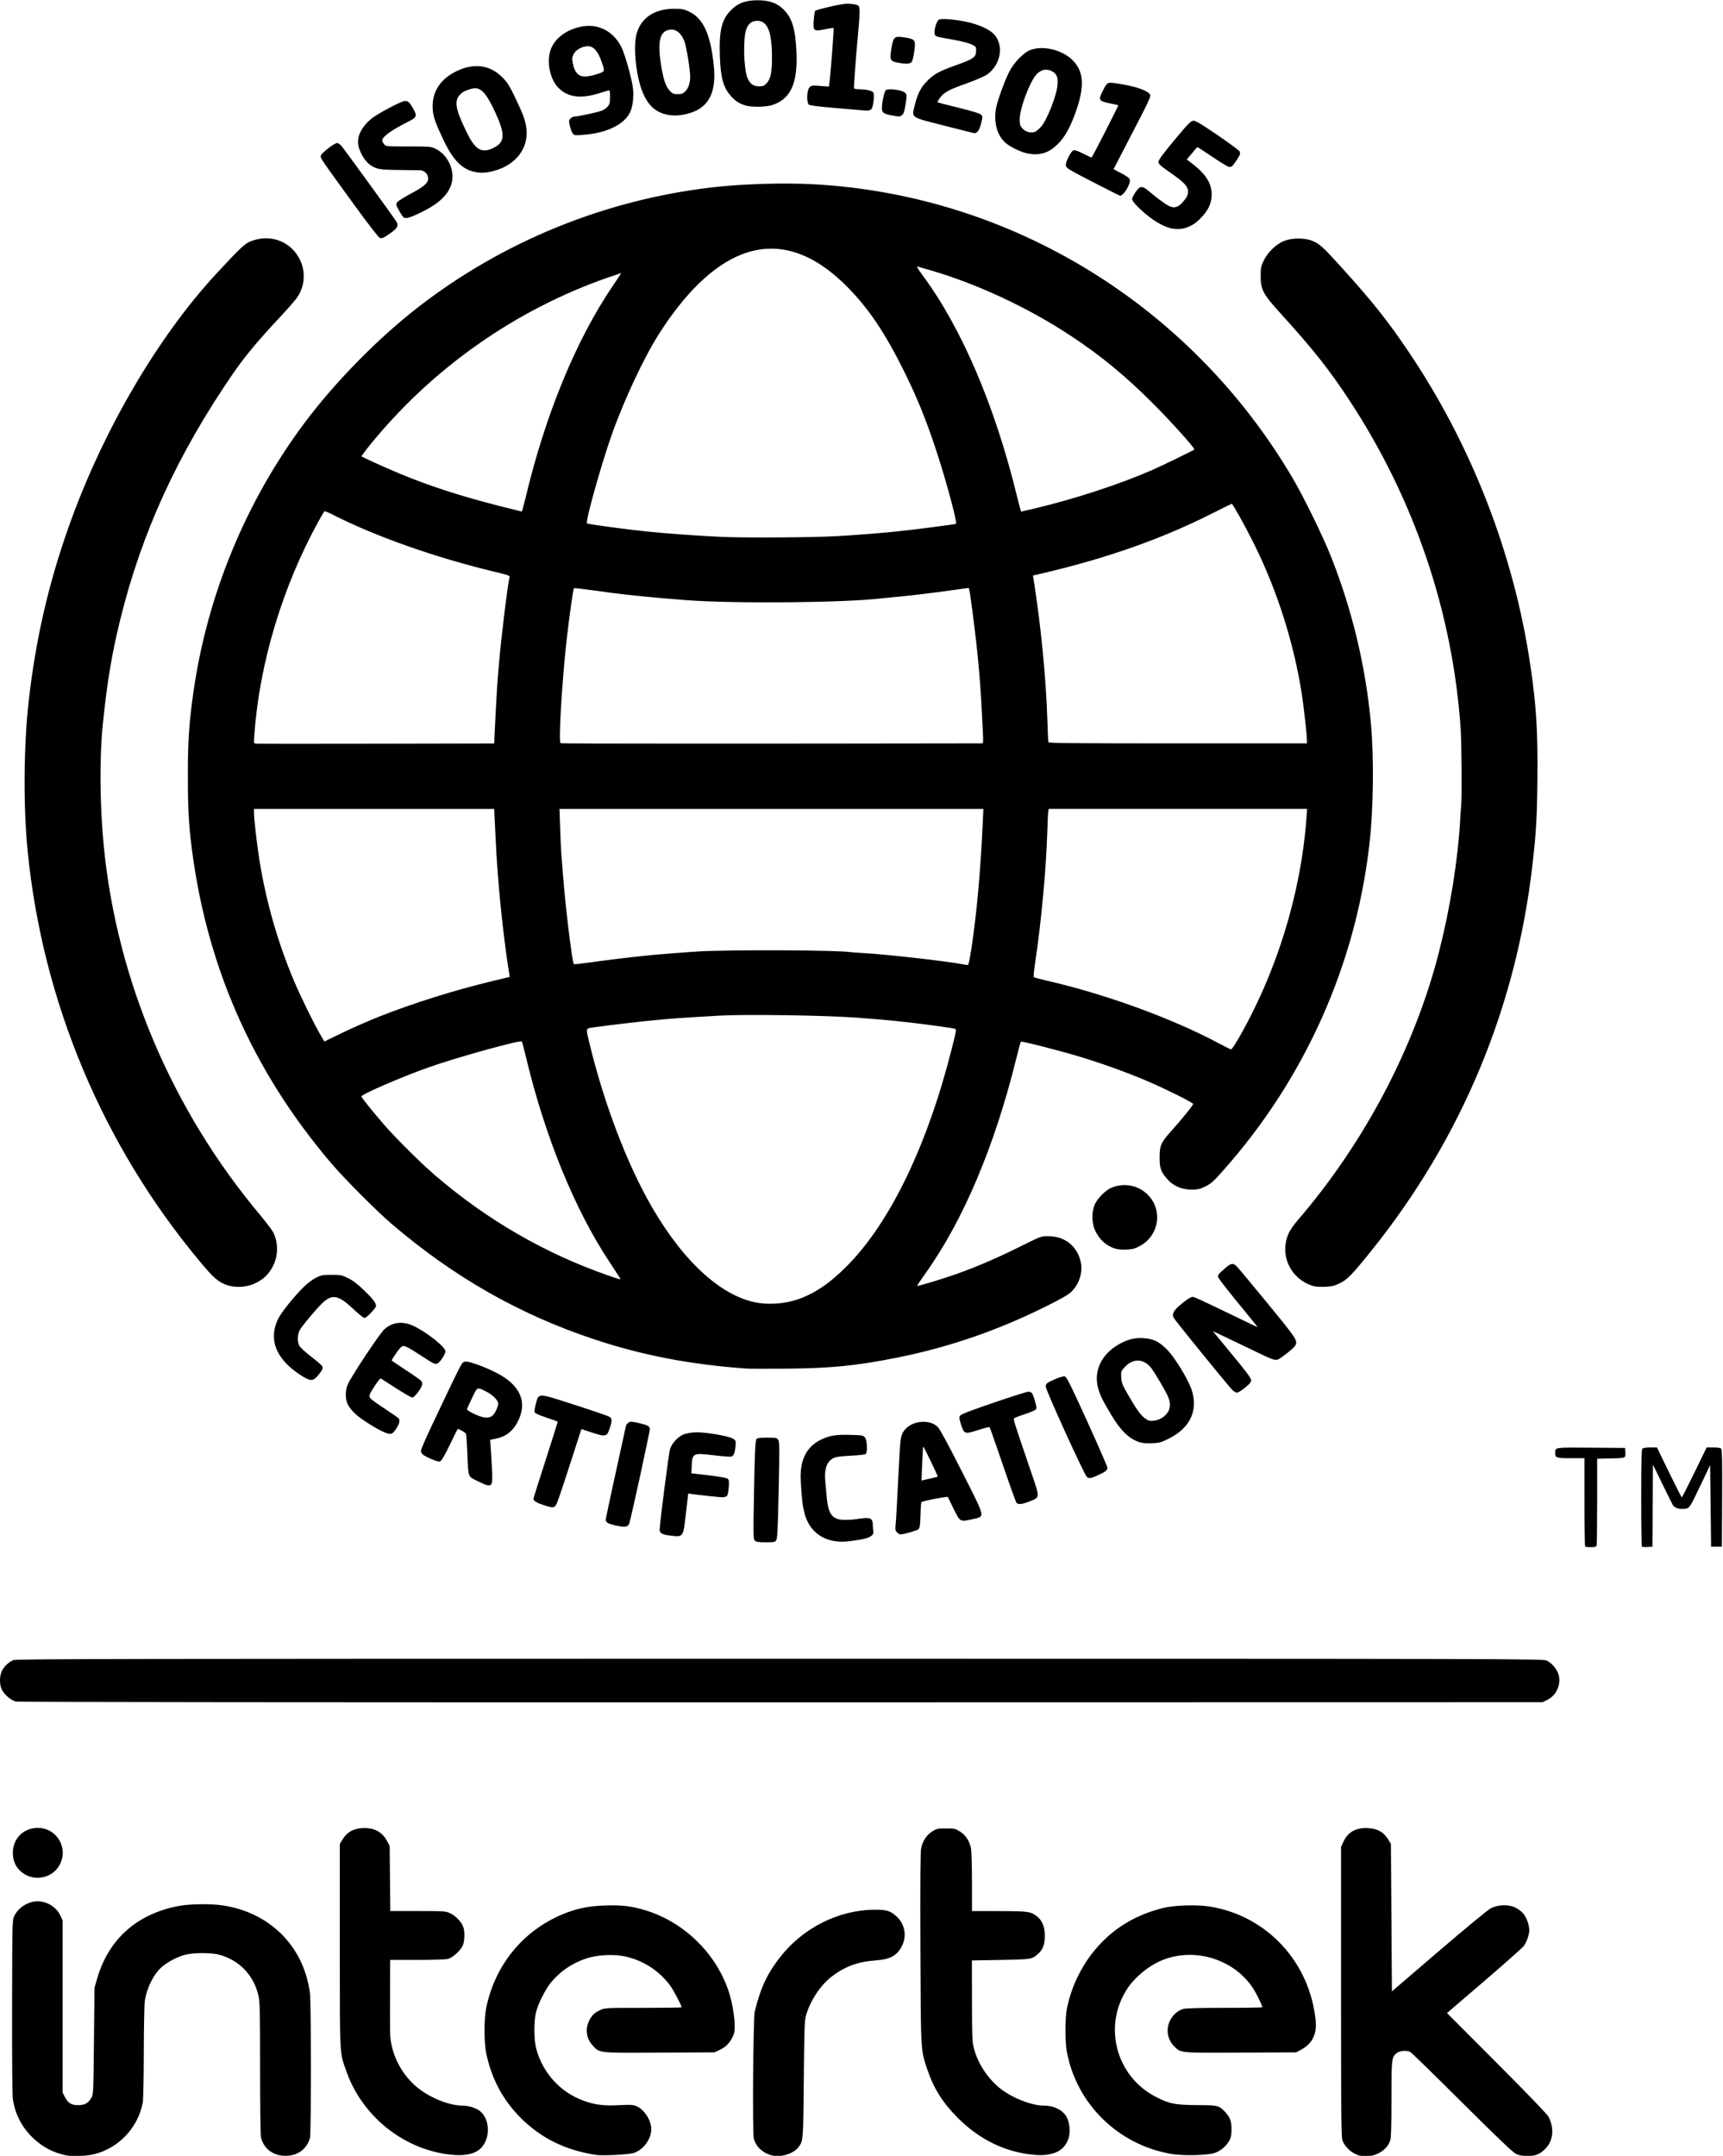
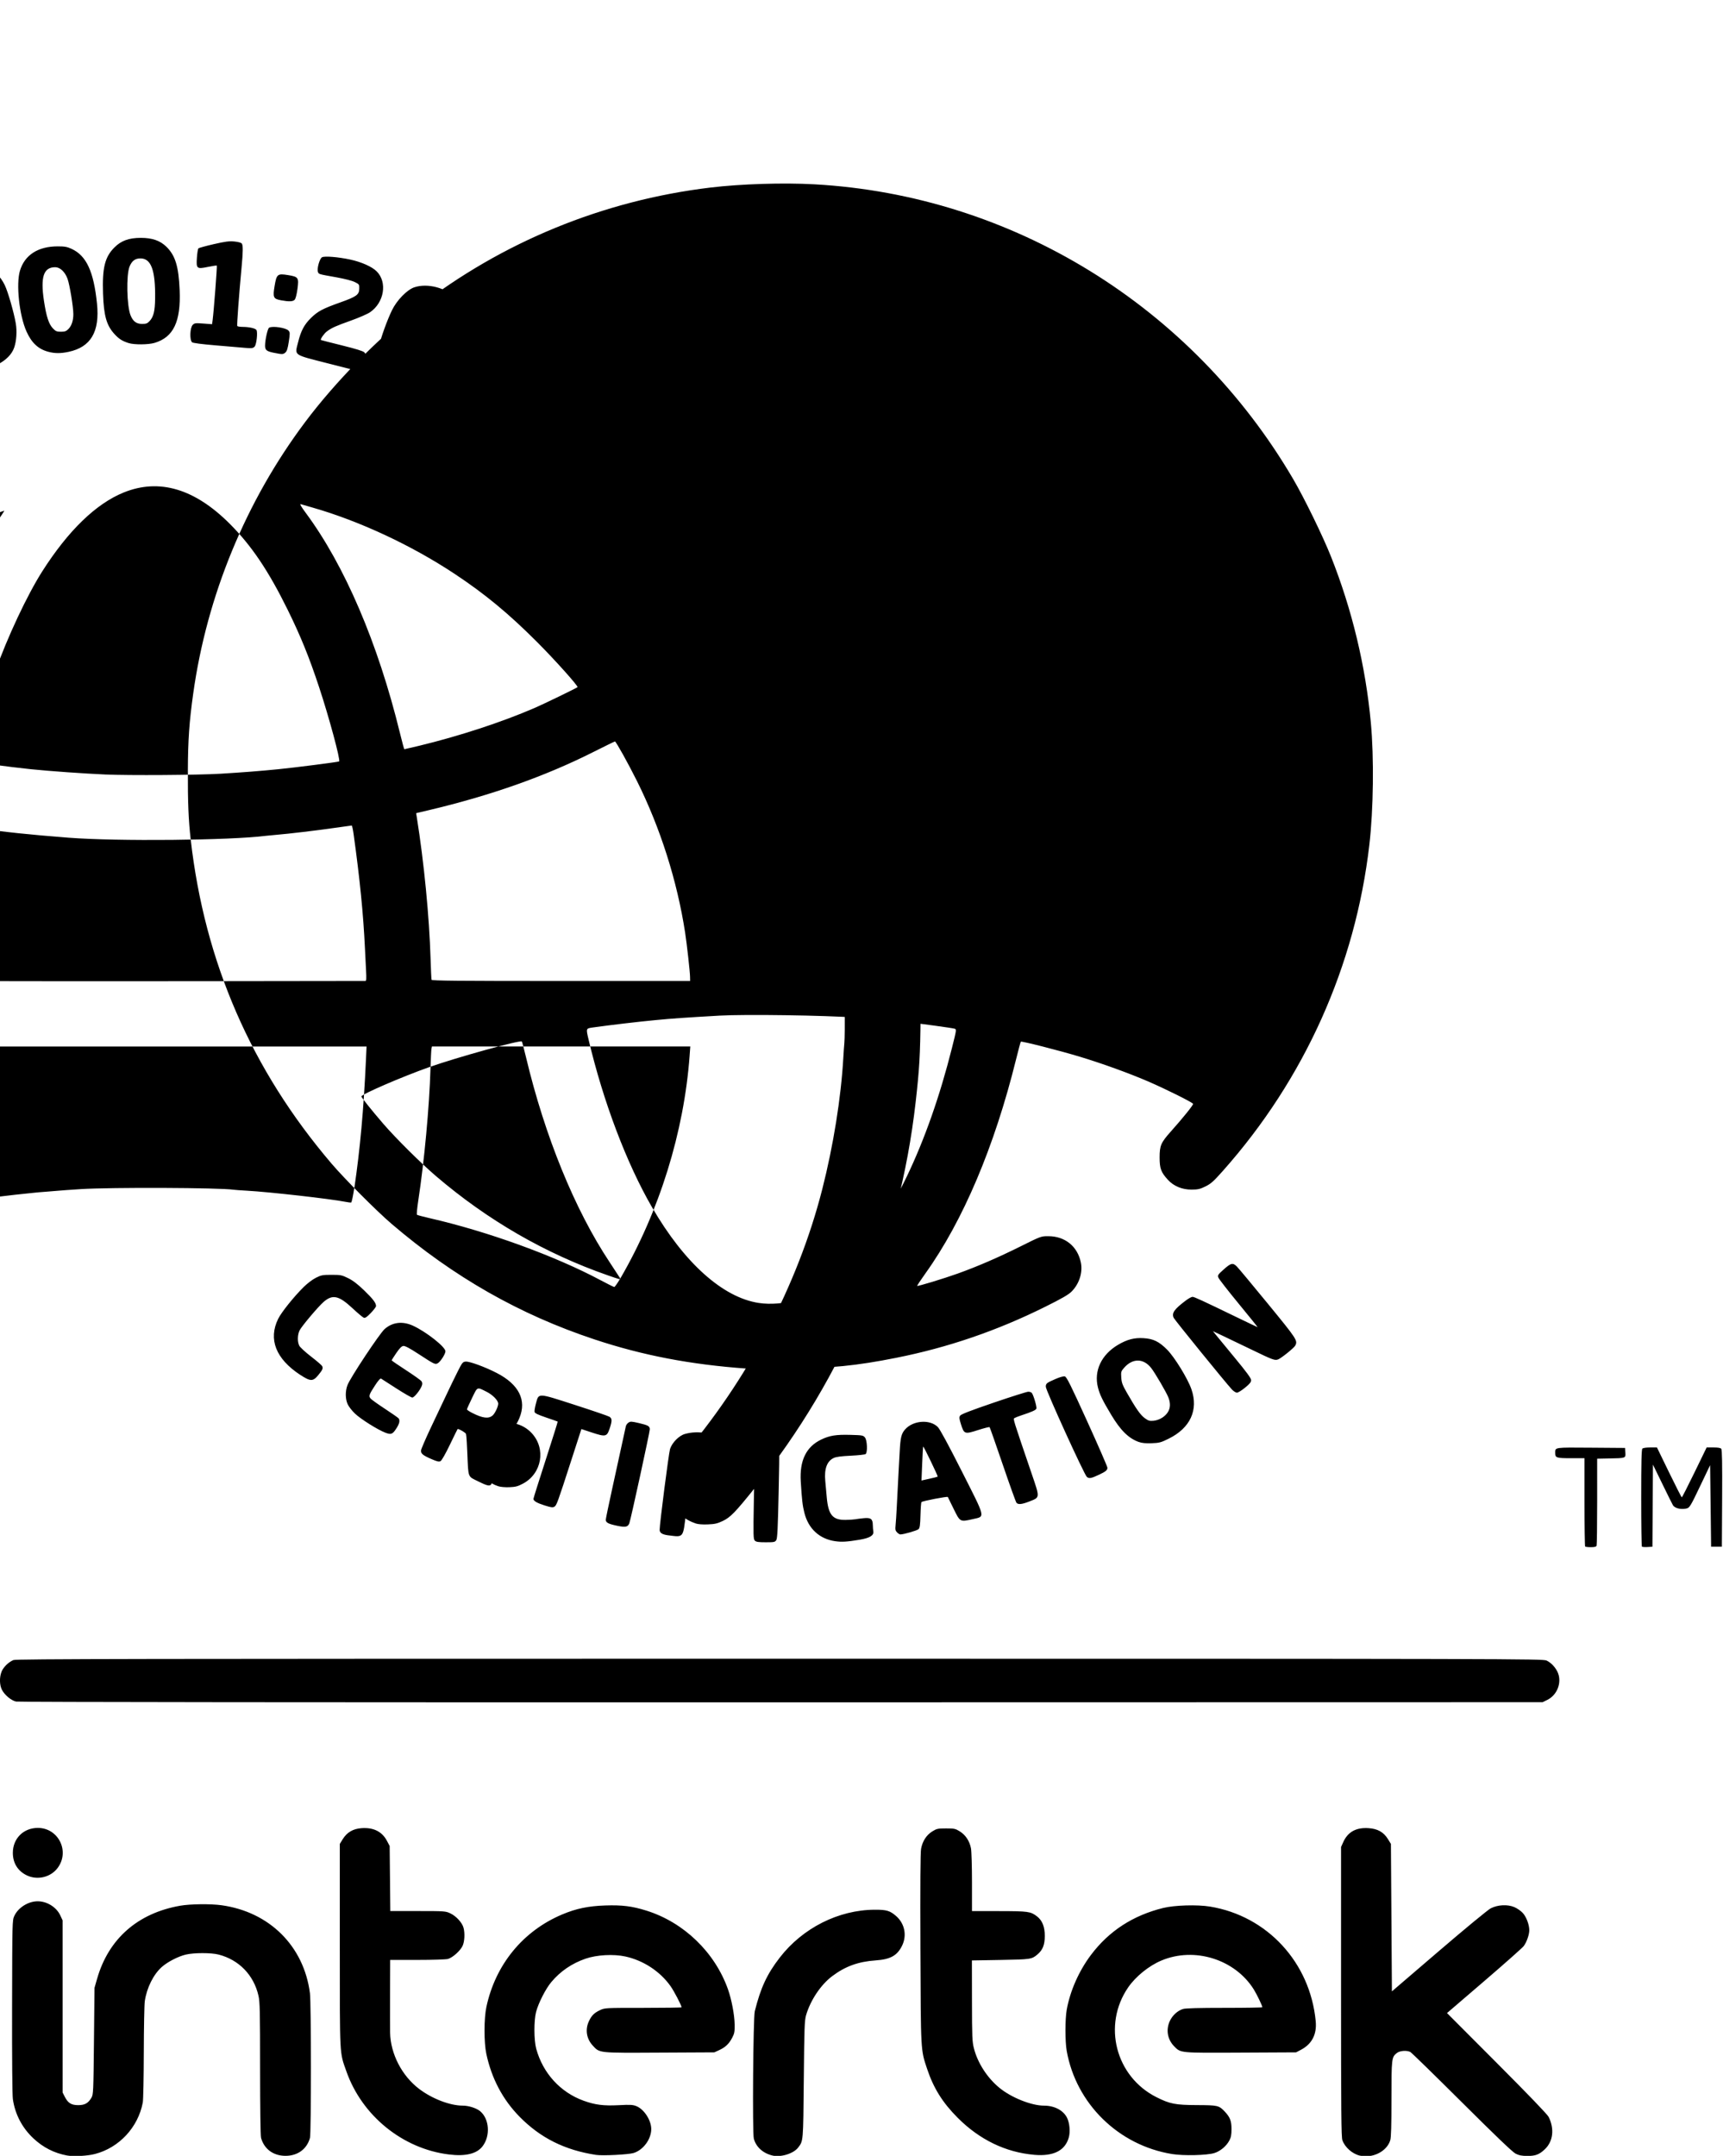
<svg xmlns="http://www.w3.org/2000/svg" width="111.9mm" height="140mm" version="1.1" viewBox="0 0 111.9 140">
  <g transform="translate(-80.43 -60.02)">
-     <path d="m84.8 200c-0.846-0.154-1.575-0.525-2.211-1.125-0.725-0.684-1.181-1.559-1.323-2.538-0.038-0.265-0.058-2.613-0.051-6.022 0.012-5.522 0.013-5.591 0.144-5.874 0.252-0.543 0.905-0.953 1.518-0.953 0.607 0 1.219 0.382 1.468 0.916l0.15 0.322 0.001 11.18 0.143 0.28c0.208 0.408 0.423 0.541 0.873 0.541 0.424 0 0.647-0.126 0.857-0.483 0.121-0.206 0.129-0.365 0.163-3.676l0.036-3.461 0.171-0.597c0.745-2.592 2.641-4.254 5.4-4.735 0.653-0.114 1.971-0.129 2.679-0.03 3.114 0.433 5.345 2.653 5.741 5.71 0.083 0.637 0.085 9.104 2e-3 9.4-0.202 0.727-0.8 1.165-1.589 1.164-0.789-9.9e-4 -1.385-0.438-1.587-1.164-0.038-0.137-0.062-1.897-0.063-4.498-3.08e-4 -3.715-0.014-4.334-0.104-4.731-0.303-1.343-1.268-2.34-2.593-2.678-0.488-0.125-1.593-0.124-2.123 1e-3 -0.496 0.117-1.18 0.468-1.557 0.8-0.548 0.482-0.987 1.363-1.112 2.231-0.031 0.218-0.06 1.716-0.064 3.33-0.004 1.614-0.033 3.075-0.066 3.248-0.306 1.614-1.535 2.934-3.111 3.342-0.486 0.126-1.376 0.174-1.796 0.098zm45.78-5e-3c-0.608-0.151-1.049-0.554-1.193-1.091-0.099-0.369-0.043-7.85 0.062-8.273 0.381-1.528 0.797-2.422 1.627-3.492 1.488-1.92 3.812-3.09 6.156-3.102 0.776-4e-3 0.999 0.062 1.399 0.413 0.555 0.487 0.71 1.257 0.385 1.921-0.315 0.643-0.756 0.89-1.711 0.956-1.133 0.078-1.977 0.384-2.828 1.024-0.74 0.556-1.411 1.559-1.697 2.535-0.099 0.338-0.116 0.812-0.148 4.191-0.039 4.068-0.03 3.964-0.367 4.405-0.303 0.397-1.135 0.651-1.686 0.514zm38.15 7e-3c-0.48-0.117-0.96-0.544-1.119-0.996-0.072-0.204-0.087-1.847-0.087-9.644v-9.398l0.151-0.334c0.293-0.647 0.83-0.942 1.626-0.891 0.6 0.038 0.987 0.255 1.27 0.713l0.192 0.311 0.032 4.788 0.032 4.788 3.048-2.614c1.689-1.448 3.19-2.686 3.366-2.777 0.462-0.237 1.099-0.27 1.542-0.079 0.182 0.078 0.429 0.251 0.549 0.385 0.229 0.254 0.417 0.757 0.417 1.117 0 0.287-0.172 0.774-0.361 1.026-0.087 0.115-1.243 1.141-2.57 2.28l-2.412 2.07 3.237 3.245c2.033 2.038 3.284 3.339 3.363 3.499 0.388 0.779 0.291 1.595-0.25 2.104-0.364 0.343-0.605 0.434-1.133 0.431-0.367-2e-3 -0.542-0.036-0.762-0.148-0.196-0.1-1.295-1.151-3.492-3.339-1.764-1.756-3.269-3.225-3.345-3.264-0.237-0.12-0.682-0.086-0.876 0.067-0.341 0.268-0.35 0.35-0.35 2.98 0 1.735-0.022 2.498-0.078 2.684-0.218 0.729-1.154 1.199-1.986 0.996zm-59.15-0.072c-2.997-0.371-5.637-2.511-6.653-5.394-0.451-1.281-0.428-0.829-0.428-8.165v-6.609l0.192-0.311c0.273-0.441 0.669-0.672 1.219-0.711 0.779-0.055 1.333 0.221 1.651 0.825l0.176 0.334 0.041 4.223 1.789 6.2e-4c1.745 6.1e-4 1.797 4e-3 2.11 0.15 0.371 0.173 0.763 0.597 0.854 0.925 0.099 0.356 0.073 0.897-0.056 1.181-0.145 0.319-0.647 0.769-0.952 0.854-0.129 0.036-1.006 0.064-1.992 0.064l-1.762 3.5e-4 -7e-3 2.143c-4e-3 1.179-2e-3 2.343 3e-3 2.588 0.032 1.375 0.766 2.794 1.885 3.644 0.844 0.641 2.008 1.087 2.835 1.087 0.387 0 0.892 0.162 1.132 0.364 0.596 0.501 0.671 1.597 0.156 2.272-0.375 0.492-1.104 0.67-2.194 0.535zm9.557 0.028c-2.029-0.311-3.611-1.102-4.966-2.481-1.092-1.112-1.816-2.482-2.157-4.084-0.158-0.742-0.156-2.296 5e-3 -3.045 0.59-2.752 2.376-4.931 4.921-6.004 0.909-0.383 1.699-0.548 2.801-0.584 1.098-0.036 1.75 0.046 2.676 0.337 2.42 0.759 4.43 2.695 5.286 5.092 0.237 0.662 0.43 1.675 0.439 2.301 7e-3 0.468-0.014 0.582-0.158 0.857-0.208 0.399-0.44 0.62-0.844 0.806l-0.318 0.146-3.556 0.018c-4.014 0.021-3.885 0.034-4.34-0.459-0.403-0.437-0.501-1.025-0.259-1.559 0.174-0.384 0.347-0.56 0.725-0.738 0.317-0.149 0.324-0.15 2.81-0.15 1.371-3.4e-4 2.492-0.017 2.492-0.036 0-0.121-0.487-1.055-0.721-1.383-0.683-0.957-1.755-1.659-2.923-1.917-0.773-0.17-1.864-0.11-2.596 0.143-0.892 0.309-1.637 0.82-2.225 1.524-0.361 0.433-0.826 1.344-0.98 1.921-0.151 0.567-0.147 1.845 8e-3 2.409 0.434 1.581 1.563 2.819 3.07 3.366 0.752 0.273 1.303 0.343 2.299 0.291 0.735-0.038 0.904-0.029 1.133 0.063 0.502 0.201 0.966 0.916 0.966 1.49 0 0.659-0.521 1.363-1.151 1.555-0.339 0.103-2.012 0.186-2.437 0.121zm28.45-6e-3c-1.851-0.164-3.537-0.98-4.954-2.398-0.986-0.986-1.574-1.928-1.995-3.19-0.415-1.245-0.406-1.084-0.432-7.81-0.016-4.167-2e-3 -6.226 0.044-6.477 0.091-0.495 0.348-0.892 0.73-1.128 0.287-0.177 0.356-0.192 0.892-0.192s0.606 0.015 0.892 0.192c0.374 0.231 0.637 0.63 0.726 1.102 0.035 0.188 0.065 1.181 0.065 2.207v1.865l1.762 3e-3c1.891 3e-3 2.044 0.024 2.454 0.337 0.349 0.266 0.515 0.679 0.513 1.279-2e-3 0.58-0.135 0.911-0.484 1.205-0.365 0.307-0.434 0.317-2.39 0.351l-1.86 0.032 4e-3 2.614c4e-3 2.375 0.015 2.659 0.128 3.098 0.243 0.949 0.865 1.912 1.653 2.559 0.778 0.639 2.082 1.159 2.907 1.159 0.665 0 1.239 0.301 1.482 0.777 0.171 0.335 0.224 0.912 0.119 1.288-0.24 0.859-1.001 1.239-2.254 1.128zm8.955-0.051c-3.471-0.566-6.227-3.266-6.835-6.698-0.109-0.614-0.108-2.056 5.2e-4 -2.667 0.218-1.224 0.794-2.527 1.576-3.565 1.168-1.551 2.717-2.559 4.683-3.047 0.742-0.184 2.218-0.228 3.051-0.091 3.715 0.611 6.497 3.627 6.861 7.44 0.081 0.851-0.242 1.481-0.952 1.856l-0.322 0.17-3.588 0.018c-4.004 0.02-3.899 0.03-4.335-0.416-0.433-0.444-0.54-1.074-0.277-1.639 0.172-0.369 0.509-0.675 0.86-0.78 0.163-0.049 1.041-0.072 2.695-0.072 1.349 0 2.453-0.018 2.453-0.04 0-0.096-0.361-0.848-0.559-1.163-1.227-1.955-3.851-2.773-5.997-1.871-0.813 0.342-1.673 1.038-2.16 1.747-1.677 2.446-0.815 5.791 1.837 7.126 0.872 0.439 1.231 0.509 2.624 0.515 1.366 5e-3 1.438 0.022 1.819 0.427 0.34 0.362 0.433 0.605 0.433 1.133-1.6e-4 0.365-0.032 0.537-0.137 0.735-0.197 0.372-0.592 0.702-0.984 0.822-0.481 0.148-2.01 0.182-2.748 0.061zm-74.36-18.09c-0.592-0.28-0.918-0.801-0.918-1.468 0-0.93 0.687-1.617 1.62-1.619 1.349-2e-3 2.101 1.536 1.279 2.614-0.452 0.592-1.3 0.794-1.981 0.472zm-0.705-11.29c-0.321-0.072-0.748-0.428-0.921-0.766-0.16-0.313-0.17-0.814-0.023-1.18 0.118-0.294 0.449-0.618 0.769-0.752 0.177-0.074 7.859-0.087 49.76-0.086 48 1e-3 49.56 5e-3 49.81 0.118 0.354 0.161 0.7 0.582 0.792 0.965 0.15 0.625-0.169 1.307-0.742 1.589l-0.307 0.151-49.43 9e-3c-30.05 6e-3 -49.54-0.014-49.7-0.05zm101.9-10.07c-0.023-0.023-0.042-1.323-0.042-2.889v-2.847h-0.876c-0.957 0-1.029-0.024-1.028-0.346 2e-3 -0.368-0.084-0.355 2.321-0.337l2.218 0.017 0.019 0.3c0.024 0.366 0.035 0.362-1.053 0.383l-0.779 0.015 2.6e-4 2.776c1.4e-4 1.527-0.017 2.82-0.037 2.873-0.027 0.07-0.13 0.097-0.369 0.097-0.182 0-0.351-0.019-0.374-0.042zm3.686 3e-3c-0.025-0.025-0.045-1.449-0.045-3.165 0-2.342 0.019-3.139 0.076-3.196 0.044-0.044 0.258-0.076 0.511-0.076h0.435l0.787 1.619c0.433 0.891 0.805 1.619 0.827 1.619 0.022 0 0.394-0.729 0.827-1.619l0.787-1.619h0.439c0.293 0 0.463 0.029 0.511 0.087 0.052 0.062 0.067 0.96 0.055 3.223l-0.017 3.136h-0.699l-0.032-2.648-0.032-2.648-0.567 1.188c-0.752 1.577-0.759 1.588-1.029 1.638-0.338 0.063-0.715-0.041-0.821-0.228-0.05-0.087-0.362-0.715-0.693-1.396l-0.603-1.237-0.017 2.666-0.017 2.666-0.32 0.019c-0.176 0.01-0.34-2e-3 -0.365-0.026zm-57.61-0.386c-0.099-0.099-0.104-0.305-0.065-2.556 0.055-3.134 0.09-3.947 0.174-4.049 0.048-0.057 0.259-0.082 0.694-0.082 0.579 0 0.633 0.011 0.719 0.143 0.081 0.124 0.084 0.556 0.027 3.254-0.053 2.498-0.084 3.14-0.156 3.254-0.083 0.132-0.138 0.143-0.688 0.143-0.477 0-0.619-0.022-0.705-0.107zm5.219 0.038c-1.024-0.149-1.74-0.809-2.001-1.841-0.12-0.477-0.161-0.825-0.235-2.027-0.085-1.375 0.35-2.268 1.334-2.737 0.545-0.26 0.959-0.326 1.891-0.301 0.775 0.021 0.83 0.031 0.945 0.172 0.145 0.179 0.176 0.965 0.042 1.074-0.044 0.035-0.479 0.084-0.968 0.107-0.629 0.03-0.954 0.074-1.11 0.15-0.435 0.209-0.616 0.706-0.543 1.488 0.02 0.218 0.063 0.692 0.095 1.052 0.102 1.155 0.385 1.495 1.232 1.478 0.253-5e-3 0.53-0.022 0.616-0.039 0.086-0.017 0.329-0.048 0.541-0.07 0.472-0.049 0.597 0.042 0.604 0.44 3e-3 0.146 0.017 0.331 0.032 0.411 0.049 0.265-0.225 0.435-0.882 0.545-0.828 0.138-1.166 0.159-1.591 0.097zm-10.83-0.381c-0.408-0.053-0.572-0.157-0.572-0.361 0-0.385 0.595-5.004 0.676-5.249 0.139-0.421 0.59-0.873 0.975-0.976 0.464-0.125 0.847-0.135 1.553-0.043 0.842 0.111 1.493 0.27 1.644 0.403 0.1 0.088 0.111 0.16 0.075 0.481-0.049 0.432-0.114 0.583-0.272 0.633-0.061 0.019-0.581-0.021-1.156-0.09-1.364-0.163-1.38-0.154-1.418 0.824l-0.013 0.348 1.121 0.131c0.707 0.083 1.161 0.165 1.23 0.222 0.092 0.076 0.104 0.165 0.074 0.556-0.019 0.256-0.069 0.507-0.111 0.557-0.042 0.05-0.175 0.091-0.296 0.091-0.188 0-1.388-0.128-2.027-0.216l-0.199-0.027-0.148 1.278c-0.188 1.624-0.141 1.565-1.137 1.436zm14.85-0.19c-0.114-0.114-0.128-0.184-0.097-0.492 0.02-0.198 0.051-0.674 0.07-1.058 0.071-1.458 0.102-2.046 0.128-2.476 0.015-0.244 0.045-0.787 0.067-1.206 0.048-0.933 0.107-1.179 0.349-1.454 0.52-0.593 1.617-0.673 2.128-0.157 0.138 0.139 0.682 1.144 1.557 2.874 1.574 3.11 1.529 2.919 0.724 3.103-0.841 0.192-0.83 0.198-1.248-0.651-0.198-0.402-0.37-0.754-0.383-0.783-0.023-0.054-1.636 0.256-1.713 0.329-0.023 0.022-0.052 0.404-0.064 0.848-0.017 0.643-0.042 0.829-0.125 0.911-0.089 0.089-0.942 0.336-1.182 0.343-0.044 1e-3 -0.139-0.058-0.212-0.13zm2.637-3.624c0.027-0.031-0.915-1.983-0.942-1.952-0.013 0.014-0.043 0.516-0.067 1.115l-0.044 1.09 0.517-0.115c0.285-0.063 0.526-0.125 0.536-0.137zm-20.84 3.187c-0.556-0.116-0.717-0.203-0.717-0.386 0-0.063 0.187-0.967 0.416-2.008 0.229-1.042 0.515-2.351 0.636-2.91s0.234-1.08 0.252-1.158c0.018-0.078 0.096-0.184 0.174-0.234 0.126-0.082 0.203-0.078 0.678 0.033 0.599 0.14 0.702 0.2 0.702 0.406 0 0.182-1.251 5.924-1.331 6.109-0.104 0.239-0.247 0.266-0.81 0.149zm-4.686-1.315c-0.502-0.159-0.73-0.292-0.73-0.427 0-0.038 0.359-1.179 0.798-2.536 0.439-1.357 0.789-2.474 0.778-2.483-0.011-9e-3 -0.349-0.128-0.75-0.264-0.556-0.189-0.736-0.277-0.753-0.369-0.013-0.067 0.027-0.304 0.087-0.528 0.192-0.711 0.073-0.714 2.524 0.076 1.161 0.374 2.175 0.722 2.253 0.771 0.178 0.113 0.18 0.271 0.01 0.774-0.177 0.525-0.261 0.543-1.148 0.251l-0.684-0.226-0.64 1.978c-0.908 2.809-0.967 2.971-1.11 3.062-0.107 0.068-0.208 0.055-0.635-0.08zm30.64-0.175c-0.042-0.05-0.442-1.166-0.89-2.48-0.448-1.314-0.832-2.407-0.854-2.429-0.022-0.022-0.361 0.064-0.753 0.19-0.864 0.278-0.904 0.264-1.105-0.373-0.116-0.367-0.125-0.457-0.056-0.564 0.059-0.091 0.671-0.328 2.17-0.84 1.148-0.392 2.163-0.714 2.255-0.714 0.092-8.7e-4 0.195 0.034 0.23 0.078 0.113 0.143 0.338 0.914 0.298 1.02-0.037 0.098-0.299 0.214-1.012 0.449-0.175 0.058-0.359 0.131-0.41 0.163-0.098 0.062-0.124-0.025 1.118 3.62 0.54 1.584 0.545 1.523-0.144 1.794-0.494 0.194-0.736 0.219-0.846 0.086zm-34.97-1.395c-0.674-0.328-0.623-0.194-0.693-1.816-0.023-0.541-0.051-1.027-0.061-1.08-0.01-0.052-0.02-0.13-0.023-0.173-5e-3 -0.077-0.502-0.366-0.549-0.319-0.013 0.013-0.239 0.471-0.501 1.018-0.279 0.581-0.53 1.022-0.605 1.062-0.102 0.054-0.22 0.028-0.588-0.132-0.549-0.238-0.683-0.346-0.683-0.545 0-0.082 0.302-0.785 0.671-1.562 0.369-0.777 0.833-1.755 1.03-2.174s0.503-1.048 0.678-1.397c0.294-0.585 0.335-0.636 0.519-0.654 0.247-0.024 1.248 0.342 2.017 0.737 1.443 0.741 1.96 1.764 1.478 2.926-0.319 0.769-0.804 1.196-1.528 1.342l-0.373 0.075 0.038 0.518c0.021 0.285 0.058 0.91 0.081 1.389 0.06 1.214 0.028 1.242-0.909 0.786zm0.954-4.277c0.152-0.135 0.357-0.568 0.359-0.759 2e-3 -0.209-0.353-0.575-0.755-0.776-0.638-0.32-0.58-0.345-0.948 0.413-0.18 0.37-0.327 0.699-0.327 0.73 0 0.031 0.15 0.134 0.333 0.227 0.688 0.351 1.075 0.399 1.338 0.165zm38.59 3.996c-0.167-0.138-2.667-5.625-2.667-5.854 0-0.216 0.045-0.252 0.626-0.505 0.287-0.125 0.522-0.19 0.61-0.168 0.118 0.03 0.37 0.536 1.454 2.919 0.721 1.586 1.311 2.94 1.311 3.01 0 0.157-0.106 0.247-0.526 0.445-0.53 0.249-0.66 0.274-0.807 0.153zm3.365-2.272c-0.662-0.24-1.179-0.752-1.79-1.771-0.563-0.94-0.735-1.295-0.855-1.762-0.277-1.082 0.221-2.139 1.309-2.779 0.583-0.343 1.054-0.466 1.648-0.429 0.637 0.039 1.009 0.22 1.531 0.744 0.487 0.489 1.342 1.881 1.582 2.574 0.466 1.346-0.073 2.517-1.476 3.21-0.51 0.252-0.609 0.278-1.111 0.296-0.393 0.014-0.633-0.01-0.837-0.084zm1.525-1.574c0.487-0.322 0.621-0.764 0.4-1.323-0.131-0.333-0.861-1.582-1.112-1.903-0.499-0.639-1.206-0.647-1.757-0.02-0.201 0.229-0.211 0.264-0.188 0.635 0.021 0.335 0.076 0.482 0.366 0.99 0.596 1.041 0.879 1.444 1.159 1.648 0.236 0.172 0.313 0.195 0.573 0.171 0.182-0.017 0.402-0.096 0.558-0.199zm-50.45 0.972c-0.498-0.189-1.604-0.885-1.98-1.245-0.189-0.181-0.399-0.452-0.468-0.603-0.157-0.347-0.162-0.847-0.012-1.242 0.183-0.482 2.087-3.353 2.414-3.641 0.51-0.449 1.163-0.526 1.84-0.216 0.857 0.392 2.107 1.378 2.107 1.661 0 0.18-0.328 0.686-0.506 0.782-0.163 0.087-0.226 0.057-1.208-0.585-0.6-0.392-0.905-0.555-1.016-0.543-0.116 0.013-0.24 0.137-0.46 0.458-0.166 0.242-0.302 0.457-0.302 0.476 4e-5 0.02 0.417 0.306 0.926 0.636 0.509 0.33 0.964 0.655 1.01 0.721 0.06 0.086 0.067 0.168 0.024 0.288-0.101 0.282-0.493 0.772-0.619 0.772-0.065 0-0.528-0.266-1.031-0.59-0.503-0.325-0.949-0.612-0.993-0.638-0.053-0.033-0.181 0.109-0.394 0.434-0.397 0.608-0.428 0.705-0.28 0.869 0.064 0.071 0.488 0.373 0.942 0.67 0.454 0.298 0.847 0.573 0.872 0.612 0.09 0.138 0.047 0.335-0.138 0.626-0.257 0.405-0.349 0.443-0.732 0.297zm54.98-2.805c-0.389-0.415-3.717-4.511-3.782-4.654-0.141-0.309 0.034-0.558 0.784-1.122 0.177-0.133 0.373-0.241 0.436-0.241 0.116 0 0.613 0.229 2.944 1.358 0.694 0.336 1.273 0.611 1.286 0.611 0.013 0-0.54-0.686-1.23-1.525-0.69-0.839-1.283-1.6-1.317-1.691-0.058-0.153-0.033-0.193 0.318-0.508 0.502-0.452 0.621-0.479 0.889-0.205 0.116 0.118 1.027 1.212 2.026 2.431 1.88 2.295 1.93 2.372 1.755 2.7-0.08 0.15-0.907 0.815-1.107 0.892-0.216 0.082-0.34 0.037-1.722-0.633-0.664-0.322-1.501-0.723-1.861-0.893l-0.654-0.308 0.19 0.235c0.104 0.13 0.662 0.807 1.239 1.506 0.76 0.919 1.05 1.316 1.052 1.437 2e-3 0.13-0.087 0.241-0.394 0.492-0.218 0.179-0.455 0.325-0.527 0.325-0.072 0-0.217-0.093-0.324-0.206zm-60.51-0.95c-1.585-1.04-2.085-2.312-1.431-3.64 0.209-0.425 1.012-1.427 1.653-2.062 0.237-0.235 0.58-0.495 0.797-0.603 0.347-0.174 0.436-0.191 1.017-0.191 0.596 0 0.664 0.014 1.078 0.217 0.315 0.155 0.612 0.383 1.037 0.793 0.58 0.561 0.773 0.816 0.773 1.019 0 0.055-0.152 0.257-0.339 0.45-0.262 0.271-0.366 0.34-0.46 0.305-0.067-0.025-0.39-0.297-0.719-0.604-0.898-0.84-1.305-0.929-1.892-0.416-0.345 0.301-1.411 1.564-1.55 1.836-0.145 0.284-0.156 0.749-0.024 1.005 0.053 0.102 0.396 0.418 0.763 0.701s0.691 0.562 0.721 0.62c0.074 0.145 0.03 0.248-0.261 0.598-0.34 0.409-0.499 0.405-1.161-0.029zm28.99-0.408c-3.64-0.26-6.751-0.856-9.874-1.893-4.865-1.614-9.136-4.046-13.18-7.503-0.981-0.84-3.05-2.916-3.907-3.921-5.207-6.108-8.232-13.07-9.14-21.03-0.146-1.277-0.193-2.436-0.185-4.508 0.007-1.959 0.09-3.145 0.348-4.985 0.89-6.359 3.417-12.49 7.265-17.62 1.966-2.623 4.721-5.428 7.302-7.435 5.483-4.264 12.06-6.963 19.02-7.799 1.979-0.238 4.74-0.324 6.763-0.211 12.83 0.717 24.5 7.904 31.08 19.13 0.722 1.231 1.935 3.718 2.464 5.05 1.366 3.439 2.247 7.113 2.587 10.79 0.21 2.273 0.169 5.626-0.098 7.925-0.912 7.86-4.212 15.21-9.51 21.17-0.611 0.688-0.777 0.836-1.133 1.011-0.358 0.176-0.486 0.205-0.904 0.207-0.61 2e-3 -1.153-0.221-1.53-0.63-0.452-0.491-0.544-0.737-0.544-1.458 0-0.767 0.085-0.965 0.727-1.683 0.783-0.876 1.47-1.729 1.447-1.797-0.031-0.094-1.795-0.973-2.94-1.465-1.256-0.54-2.986-1.165-4.424-1.599-1.33-0.402-3.774-1.024-3.824-0.974-0.018 0.018-0.16 0.546-0.315 1.172-1.395 5.639-3.436 10.46-5.876 13.87-0.311 0.436-0.555 0.803-0.541 0.817 0.038 0.038 1.736-0.478 2.635-0.801 1.296-0.466 2.623-1.04 4.059-1.755 1.348-0.671 1.351-0.672 1.819-0.672 1.089 0 1.904 0.659 2.119 1.715 0.131 0.645-0.107 1.385-0.606 1.884-0.201 0.201-0.633 0.45-1.718 0.989-3.123 1.552-6.303 2.641-9.672 3.311-2.599 0.517-4.238 0.679-7.112 0.703-1.24 0.01-2.411 8e-3 -2.604-6e-3zm3.238-4.464c1.162-0.391 2.155-1.057 3.303-2.219 2.806-2.839 5.22-7.86 6.797-14.14 0.302-1.203 0.303-1.207 0.166-1.25-0.14-0.045-2.249-0.334-2.931-0.403-0.21-0.021-0.61-0.064-0.889-0.096-0.466-0.053-1.483-0.139-2.604-0.222-2.001-0.147-7.196-0.222-8.836-0.127-2.366 0.137-3.005 0.181-4.181 0.293-1.129 0.107-2.896 0.316-4.041 0.476-0.461 0.065-0.457 0.053-0.281 0.798 0.95 4.021 2.469 8.033 4.119 10.88 2.092 3.61 4.589 5.851 6.921 6.211 0.769 0.119 1.728 0.038 2.456-0.206zm-11.44-1.385c-0.012-0.026-0.325-0.505-0.696-1.064-2.257-3.398-4.202-8.166-5.426-13.3-0.129-0.541-0.252-1.004-0.273-1.028-0.098-0.11-4.214 1.029-6.008 1.663-1.769 0.625-4.413 1.768-4.413 1.908 0 0.062 0.694 0.927 1.425 1.775 0.799 0.927 2.451 2.568 3.424 3.399 3.356 2.867 7.092 5.024 11.16 6.442 0.758 0.264 0.844 0.287 0.81 0.208zm40.06-15.43c2.54-4.369 4.139-9.511 4.503-14.48l0.043-0.587h-16.78l-0.029 0.143c-0.016 0.079-0.045 0.657-0.064 1.286-0.076 2.513-0.4 6.008-0.801 8.632-0.069 0.452-0.104 0.842-0.077 0.866 0.026 0.024 0.391 0.122 0.81 0.218 3.775 0.862 8.14 2.446 11.11 4.03 0.454 0.242 0.855 0.442 0.892 0.443 0.036 2e-3 0.212-0.247 0.389-0.552zm-55.76-1.562c2.248-0.89 4.923-1.731 7.403-2.325l1.117-0.268-0.053-0.327c-0.267-1.657-0.559-4.22-0.714-6.265-0.091-1.2-0.114-1.595-0.203-3.445l-0.042-0.873h-15.6v0.224c0 0.41 0.192 2.081 0.356 3.11 0.431 2.688 1.204 5.381 2.261 7.874 0.418 0.986 1.277 2.737 1.688 3.44l0.267 0.456 1.159-0.562c0.637-0.309 1.702-0.777 2.365-1.039zm38.49-4.332c0.371-2.512 0.602-5.059 0.751-8.298l0.04-0.873h-27.53l0.043 1.254c0.024 0.69 0.056 1.411 0.072 1.603 0.016 0.192 0.074 0.921 0.128 1.619 0.16 2.047 0.585 5.499 0.691 5.604 0.017 0.017 0.454-0.029 0.971-0.101 1.067-0.15 2.818-0.364 3.48-0.425 0.244-0.022 0.516-0.051 0.603-0.063 0.087-0.012 0.416-0.04 0.73-0.062 0.314-0.022 0.671-0.052 0.794-0.065 0.122-0.014 0.779-0.06 1.46-0.104 1.97-0.125 9.021-0.097 9.921 0.04 0.079 0.012 0.472 0.04 0.874 0.063 1.474 0.083 5.406 0.527 6.414 0.726 0.157 0.031 0.314 0.05 0.349 0.043 0.035-7e-3 0.127-0.44 0.204-0.961zm-30.94-14.33c0.058-1.23 0.16-2.994 0.195-3.381 0.016-0.175 0.045-0.517 0.065-0.762 0.144-1.766 0.58-5.336 0.703-5.756 0.026-0.087-0.133-0.143-0.972-0.342-3.772-0.894-7.843-2.331-10.55-3.727-0.259-0.134-0.492-0.221-0.517-0.194-0.025 0.027-0.19 0.31-0.366 0.629-2.34 4.242-3.833 9.196-4.175 13.85-0.042 0.578-0.042 0.582 0.108 0.603 0.083 0.012 3.597 0.014 7.81 5e-3l7.66-0.016zm31.65 0.905c0.069-1.2e-4 0.078-0.138 0.047-0.715-0.021-0.393-0.053-1.029-0.071-1.413-0.105-2.228-0.33-4.489-0.737-7.414-0.043-0.306-0.098-0.556-0.123-0.556-0.025 0-0.527 0.07-1.116 0.155-1.133 0.164-2.974 0.383-3.768 0.448-0.262 0.021-0.576 0.052-0.699 0.067-2.315 0.296-9.64 0.366-12.8 0.121-2.554-0.198-4.152-0.366-6.052-0.639-0.639-0.092-1.176-0.153-1.193-0.136-0.046 0.046-0.316 1.96-0.465 3.29-0.315 2.82-0.544 6.692-0.402 6.78 0.051 0.032 12.09 0.036 27.37 0.01zm21.09-0.27c-3.1e-4 -0.286-0.205-2.127-0.32-2.873-0.516-3.358-1.612-6.806-3.126-9.842-0.572-1.148-1.365-2.572-1.431-2.572-0.024 6e-5 -0.658 0.309-1.409 0.688-3.148 1.585-6.689 2.834-10.75 3.791l-0.753 0.177 0.042 0.259c0.47 2.941 0.813 6.465 0.896 9.22 0.021 0.695 0.049 1.299 0.063 1.342 0.019 0.063 1.757 0.079 8.409 0.079h8.384zm-30.51-13.19c1.468-0.089 2.549-0.173 3.778-0.295 1.103-0.109 3.875-0.465 3.941-0.506 0.103-0.064-0.649-2.855-1.301-4.824-0.644-1.949-1.2-3.317-2.036-5.016-1.245-2.53-2.344-4.164-3.756-5.581-2.282-2.29-4.59-2.975-6.892-2.045-1.8 0.727-3.602 2.47-5.29 5.117-0.984 1.544-2.274 4.292-3.071 6.54-0.691 1.95-1.733 5.673-1.619 5.78 0.059 0.055 2.532 0.39 3.958 0.536 1.241 0.127 3.393 0.28 4.826 0.343 1.54 0.068 6.011 0.038 7.461-0.05zm-20.26-2.37c1.277-5.446 3.311-10.4 5.718-13.92 0.297-0.435 0.53-0.792 0.518-0.792-0.013 0-0.353 0.114-0.757 0.253-6.1 2.103-11.56 5.951-15.63 11-0.275 0.342-0.487 0.633-0.473 0.647 0.06 0.06 1.49 0.71 2.404 1.092 1.948 0.814 3.958 1.469 6.509 2.121 0.803 0.205 1.475 0.374 1.492 0.374 0.018 8.2e-4 0.114-0.348 0.214-0.776zm33.16 0.558c2.6-0.627 5.391-1.54 7.519-2.462 0.61-0.264 2.716-1.286 2.782-1.35 0.064-0.061-1.473-1.776-2.621-2.926-1.855-1.858-3.39-3.126-5.366-4.435-2.795-1.851-6.163-3.423-9.206-4.296-0.37-0.106-0.724-0.208-0.787-0.227-0.073-0.021 0.047 0.185 0.327 0.562 2.531 3.412 4.694 8.463 6.118 14.29 0.143 0.585 0.273 1.064 0.289 1.064 0.016 0 0.441-0.099 0.944-0.22zm-52.49 50.46c-0.574-0.19-0.896-0.465-1.777-1.521-6.319-7.569-10.22-16.85-11.2-26.65-0.289-2.895-0.263-6.832 0.064-9.747 0.454-4.038 1.291-7.666 2.644-11.46 2.184-6.125 5.743-12.21 9.55-16.32 1.545-1.668 1.855-1.959 2.258-2.111 1.284-0.485 2.612 0.034 3.181 1.244 0.379 0.805 0.286 1.765-0.238 2.474-0.147 0.199-0.682 0.804-1.19 1.345-1.269 1.353-2.205 2.48-2.901 3.492-3.644 5.298-5.969 10.37-7.37 16.08-0.537 2.189-0.828 3.941-1.116 6.712-0.226 2.18-0.199 5.357 0.068 8.033 0.865 8.657 4.431 17.05 10.14 23.86 0.403 0.481 0.794 1 0.868 1.153 0.348 0.72 0.31 1.611-0.099 2.303-0.278 0.47-0.587 0.748-1.102 0.992-0.528 0.25-1.241 0.297-1.787 0.117zm70.45 0.029c-1.456-0.477-2.154-2.049-1.522-3.428 0.084-0.183 0.336-0.545 0.56-0.805 4.338-5.031 7.61-11.24 9.195-17.45 0.723-2.832 1.223-5.954 1.371-8.546 0.022-0.384 0.052-0.813 0.067-0.953 0.054-0.507 0.029-4.088-0.035-5.016-0.522-7.554-3.007-14.88-7.224-21.3-1.302-1.983-2.345-3.3-4.456-5.627-1.16-1.278-1.307-1.553-1.307-2.439 0-0.554 0.017-0.639 0.207-1.026 0.267-0.541 0.818-1.065 1.33-1.263 0.512-0.198 1.307-0.201 1.801-7e-3 0.481 0.189 0.707 0.396 2.014 1.843 1.906 2.111 2.844 3.288 4.155 5.217 4.157 6.116 6.942 13.26 8.012 20.54 0.384 2.615 0.483 4.213 0.454 7.334-0.023 2.51-0.076 3.431-0.322 5.588-1.053 9.25-4.611 17.78-10.45 25.05-1.27 1.581-1.577 1.898-2.074 2.135-0.347 0.166-0.513 0.204-0.964 0.223-0.351 0.015-0.639-8e-3 -0.812-0.065zm-12.81-2.41c-0.59-0.194-1.011-0.579-1.296-1.185-0.225-0.478-0.231-1.21-0.013-1.696 0.171-0.383 0.699-0.913 1.063-1.067 0.85-0.36 1.815-0.159 2.429 0.507 0.933 1.012 0.652 2.62-0.572 3.272-0.334 0.178-0.48 0.217-0.878 0.233-0.28 0.012-0.583-0.015-0.732-0.064zm-47.76-65.64c-0.074-0.028-0.831-1.011-1.683-2.185-2.267-3.125-2.173-2.986-2.13-3.161 0.042-0.168 0.879-0.811 1.055-0.811 0.058 0 0.178 0.079 0.266 0.175 0.148 0.161 3.318 4.525 3.574 4.921 0.164 0.254 0.086 0.424-0.33 0.722-0.495 0.354-0.596 0.399-0.754 0.34zm51.25-0.658c-0.435-0.138-0.889-0.399-1.378-0.792-0.577-0.464-1.004-0.919-1.004-1.071 0-0.062 0.101-0.263 0.224-0.446 0.292-0.433 0.43-0.437 0.91-0.026 0.477 0.409 1.008 0.797 1.27 0.93 0.306 0.155 0.582 0.085 0.854-0.217 0.293-0.324 0.373-0.483 0.373-0.738 0-0.323-0.252-0.591-1.126-1.198-0.691-0.48-0.791-0.572-0.788-0.722 3e-3 -0.126 0.281-0.504 1.034-1.41 0.873-1.05 1.059-1.241 1.218-1.255 0.152-0.013 0.458 0.168 1.584 0.935 0.768 0.523 1.414 1.003 1.436 1.064 0.022 0.062 0.025 0.155 6e-3 0.208-0.059 0.161-0.471 0.762-0.523 0.762-0.027 0-0.091 0.016-0.141 0.035-0.053 0.02-0.511-0.249-1.089-0.641-0.549-0.372-1.004-0.666-1.012-0.654-8e-3 0.012-0.164 0.198-0.346 0.413l-0.333 0.392 0.375 0.288c0.864 0.665 1.236 1.257 1.242 1.976 4e-3 0.581-0.213 1.042-0.748 1.586-0.594 0.603-1.317 0.809-2.039 0.579zm-49.67-0.649c-0.044-0.019-0.182-0.218-0.308-0.443-0.211-0.378-0.222-0.42-0.135-0.552 0.051-0.079 0.433-0.323 0.848-0.544 0.906-0.482 1.167-0.707 1.167-1.008 0-0.279-0.237-0.521-0.521-0.532-0.115-4e-3 -0.738-0.013-1.384-0.019-1.292-0.012-1.495-0.052-1.919-0.375-0.312-0.238-0.654-0.841-0.718-1.266-0.085-0.568 0.235-1.186 0.89-1.716 0.382-0.309 1.929-1.124 2.134-1.124 0.221 0 0.317 0.086 0.537 0.48 0.278 0.497 0.247 0.582-0.309 0.862-1.109 0.558-1.696 0.983-1.696 1.228 0 0.046 0.055 0.151 0.122 0.233 0.121 0.15 0.124 0.15 1.572 0.15 1.344 0 1.471 0.01 1.741 0.135 0.849 0.393 1.339 1.49 1.048 2.349-0.237 0.701-0.843 1.256-1.975 1.808-0.628 0.306-0.942 0.403-1.095 0.336zm45.25-2.053c-2.183-1.123-2.241-1.158-2.263-1.347-0.026-0.225 0.328-0.921 0.496-0.974 0.088-0.028 0.297 0.045 0.642 0.222 0.282 0.145 0.523 0.253 0.536 0.24 0.07-0.07 1.753-3.363 1.73-3.386-0.015-0.015-0.25-0.07-0.522-0.122-0.752-0.144-0.797-0.222-0.474-0.835 0.314-0.597 0.24-0.572 1.244-0.408 0.939 0.154 1.684 0.425 1.809 0.658 0.076 0.141-0.02 0.345-1.5 3.186-0.473 0.908-0.86 1.657-0.86 1.664-1.4e-4 7e-3 0.229 0.132 0.508 0.277 0.355 0.185 0.519 0.308 0.545 0.408 0.066 0.263-0.407 1.048-0.631 1.048-0.017 0-0.583-0.284-1.258-0.632zm-40.56-0.901c-0.868-0.142-1.478-0.738-2.113-2.068-0.513-1.074-0.673-1.527-0.709-2.004-0.079-1.052 0.42-1.899 1.43-2.43 1.165-0.612 2.253-0.497 3.074 0.324 0.344 0.344 0.466 0.535 0.85 1.332 0.531 1.104 0.679 1.519 0.735 2.068 0.126 1.23-0.704 2.304-2.07 2.68-0.494 0.136-0.806 0.161-1.197 0.098zm1.209-1.622c0.65-0.352 0.667-0.867 0.072-2.172-0.563-1.237-0.907-1.657-1.356-1.658-0.218-3.1e-4 -0.694 0.169-0.855 0.304-0.538 0.453-0.477 0.935 0.328 2.584 0.565 1.157 0.999 1.382 1.811 0.942zm34.66 0.417c-0.454-0.076-1.186-0.425-1.514-0.722-0.54-0.488-0.763-1.355-0.583-2.271 0.095-0.484 0.507-1.625 0.82-2.269 0.317-0.654 0.983-1.335 1.459-1.491 0.854-0.281 2.053 0.035 2.714 0.714 0.676 0.694 0.748 1.623 0.243 3.125-0.378 1.124-0.748 1.811-1.235 2.294-0.571 0.565-1.133 0.749-1.902 0.62zm0.821-1.749c0.386-0.439 1.013-2.039 1.066-2.72 0.036-0.47-0.045-0.693-0.314-0.857-0.38-0.232-0.812-0.133-1.115 0.255-0.439 0.561-1.028 2.186-1.029 2.839-4.2e-4 0.343 0.023 0.422 0.175 0.592 0.199 0.222 0.532 0.32 0.793 0.233 0.096-0.032 0.287-0.186 0.424-0.342zm-30.43 0.421c-0.057-0.081-0.137-0.299-0.178-0.485-0.068-0.302-0.063-0.351 0.04-0.465 0.063-0.07 0.171-0.127 0.238-0.127 0.189 0 1.376-0.247 1.713-0.356 0.171-0.056 0.369-0.179 0.46-0.288 0.139-0.165 0.161-0.252 0.161-0.638 0-0.396-0.013-0.443-0.111-0.415-0.061 0.018-0.368 0.11-0.683 0.206-1.164 0.355-2.028 0.212-2.606-0.43-0.574-0.639-0.752-1.858-0.38-2.606 0.327-0.657 1.014-1.132 1.905-1.315 1.094-0.226 2.109 0.297 2.623 1.351 0.207 0.424 0.594 1.767 0.717 2.485 0.087 0.509 0.046 1.148-0.102 1.574-0.305 0.88-1.502 1.502-3.108 1.615-0.564 0.04-0.591 0.035-0.689-0.106zm1.49-3.807c0.641-0.201 0.623-0.165 0.406-0.803-0.241-0.711-0.526-1.039-0.9-1.039-0.369 0-0.793 0.237-0.932 0.521-0.102 0.209-0.106 0.279-0.037 0.635 0.106 0.544 0.362 0.813 0.774 0.813 0.157 0 0.467-0.057 0.689-0.127zm22.63 3.312c-2.239-0.574-2.107-0.478-1.882-1.374 0.184-0.735 0.393-1.128 0.825-1.554 0.449-0.443 0.761-0.609 1.913-1.019 1.061-0.378 1.224-0.497 1.232-0.9 6e-3 -0.265-4e-3 -0.279-0.292-0.422-0.173-0.086-0.666-0.213-1.175-0.304-1.201-0.214-1.162-0.202-1.218-0.356-0.076-0.206 0.108-0.865 0.266-0.949 0.17-0.091 1.037-0.021 1.823 0.147 0.733 0.157 1.423 0.464 1.728 0.77 0.702 0.702 0.488 2.02-0.43 2.652-0.163 0.112-0.717 0.354-1.231 0.538-1.015 0.363-1.261 0.473-1.576 0.709-0.181 0.136-0.442 0.512-0.386 0.557 0.011 9e-3 0.626 0.167 1.366 0.35 0.912 0.226 1.38 0.371 1.452 0.451 0.1 0.11 0.1 0.146-3e-3 0.566-0.104 0.426-0.258 0.645-0.443 0.631-0.036-3e-3 -0.922-0.225-1.969-0.493zm-3.441-0.671c-0.489-0.097-0.593-0.179-0.59-0.474 4e-3 -0.379 0.165-1.097 0.259-1.157 0.212-0.134 1.112 2e-3 1.27 0.193 0.093 0.112 0.094 0.18 0.012 0.714-0.068 0.443-0.123 0.619-0.221 0.702-0.148 0.127-0.191 0.128-0.731 0.021zm-14.68-0.073c-0.642-0.173-1.075-0.578-1.405-1.316-0.469-1.05-0.686-3.077-0.422-3.95 0.308-1.018 1.174-1.575 2.453-1.576 0.449-4e-4 0.605 0.028 0.898 0.162 0.962 0.44 1.437 1.465 1.651 3.557 0.187 1.828-0.401 2.824-1.846 3.131-0.525 0.111-0.896 0.109-1.33-8e-3zm1.321-1.477c0.205-0.205 0.318-0.548 0.318-0.963-1e-4 -0.476-0.241-1.93-0.381-2.306-0.168-0.448-0.484-0.742-0.798-0.742-0.752 0-0.964 0.629-0.731 2.173 0.156 1.038 0.315 1.524 0.59 1.808 0.175 0.181 0.246 0.21 0.513 0.21 0.256 0 0.342-0.032 0.49-0.18zm11.34 1.215c-0.14-0.013-0.924-0.079-1.744-0.148-0.956-0.08-1.519-0.154-1.57-0.205-0.166-0.166-0.134-0.949 0.045-1.129 0.118-0.118 0.179-0.125 0.693-0.086l0.564 0.043 0.037-0.279c0.072-0.54 0.299-3.498 0.271-3.526-0.016-0.016-0.272 0.021-0.57 0.083-0.737 0.152-0.773 0.122-0.723-0.605 0.02-0.294 0.064-0.562 0.097-0.596 0.034-0.034 0.478-0.157 0.989-0.274 0.755-0.173 1.005-0.206 1.339-0.175 0.243 0.023 0.443 0.076 0.488 0.132 0.088 0.106 0.084 0.531-0.014 1.571-0.164 1.745-0.311 3.736-0.28 3.787 0.019 0.03 0.182 0.056 0.364 0.057 0.415 2e-3 0.807 0.091 0.882 0.2 0.094 0.137 8e-3 0.939-0.115 1.076-0.107 0.118-0.186 0.126-0.755 0.075zm-7.43-0.299c-0.413-0.131-0.625-0.265-0.914-0.578-0.523-0.567-0.701-1.194-0.75-2.635-0.056-1.668 0.116-2.371 0.736-2.994 0.44-0.443 0.944-0.626 1.722-0.626 0.734 0 1.246 0.177 1.652 0.572 0.585 0.569 0.802 1.28 0.866 2.825 0.084 2.042-0.4 3.058-1.63 3.424-0.405 0.12-1.317 0.127-1.681 0.012zm1.36-1.429c0.258-0.276 0.348-0.646 0.359-1.466 0.023-1.84-0.257-2.604-0.953-2.604-0.34 0-0.554 0.158-0.705 0.523-0.227 0.548-0.183 2.587 0.069 3.189 0.161 0.385 0.376 0.542 0.743 0.542 0.265 0 0.342-0.029 0.487-0.184zm8.529-1.352c-0.492-0.09-0.535-0.186-0.41-0.929 0.129-0.768 0.187-0.816 0.867-0.706 0.68 0.11 0.716 0.162 0.617 0.902-0.047 0.352-0.118 0.629-0.18 0.697-0.113 0.125-0.355 0.135-0.894 0.037z" />
+     <path d="m84.8 200c-0.846-0.154-1.575-0.525-2.211-1.125-0.725-0.684-1.181-1.559-1.323-2.538-0.038-0.265-0.058-2.613-0.051-6.022 0.012-5.522 0.013-5.591 0.144-5.874 0.252-0.543 0.905-0.953 1.518-0.953 0.607 0 1.219 0.382 1.468 0.916l0.15 0.322 0.001 11.18 0.143 0.28c0.208 0.408 0.423 0.541 0.873 0.541 0.424 0 0.647-0.126 0.857-0.483 0.121-0.206 0.129-0.365 0.163-3.676l0.036-3.461 0.171-0.597c0.745-2.592 2.641-4.254 5.4-4.735 0.653-0.114 1.971-0.129 2.679-0.03 3.114 0.433 5.345 2.653 5.741 5.71 0.083 0.637 0.085 9.104 2e-3 9.4-0.202 0.727-0.8 1.165-1.589 1.164-0.789-9.9e-4 -1.385-0.438-1.587-1.164-0.038-0.137-0.062-1.897-0.063-4.498-3.08e-4 -3.715-0.014-4.334-0.104-4.731-0.303-1.343-1.268-2.34-2.593-2.678-0.488-0.125-1.593-0.124-2.123 1e-3 -0.496 0.117-1.18 0.468-1.557 0.8-0.548 0.482-0.987 1.363-1.112 2.231-0.031 0.218-0.06 1.716-0.064 3.33-0.004 1.614-0.033 3.075-0.066 3.248-0.306 1.614-1.535 2.934-3.111 3.342-0.486 0.126-1.376 0.174-1.796 0.098zm45.78-5e-3c-0.608-0.151-1.049-0.554-1.193-1.091-0.099-0.369-0.043-7.85 0.062-8.273 0.381-1.528 0.797-2.422 1.627-3.492 1.488-1.92 3.812-3.09 6.156-3.102 0.776-4e-3 0.999 0.062 1.399 0.413 0.555 0.487 0.71 1.257 0.385 1.921-0.315 0.643-0.756 0.89-1.711 0.956-1.133 0.078-1.977 0.384-2.828 1.024-0.74 0.556-1.411 1.559-1.697 2.535-0.099 0.338-0.116 0.812-0.148 4.191-0.039 4.068-0.03 3.964-0.367 4.405-0.303 0.397-1.135 0.651-1.686 0.514zm38.15 7e-3c-0.48-0.117-0.96-0.544-1.119-0.996-0.072-0.204-0.087-1.847-0.087-9.644v-9.398l0.151-0.334c0.293-0.647 0.83-0.942 1.626-0.891 0.6 0.038 0.987 0.255 1.27 0.713l0.192 0.311 0.032 4.788 0.032 4.788 3.048-2.614c1.689-1.448 3.19-2.686 3.366-2.777 0.462-0.237 1.099-0.27 1.542-0.079 0.182 0.078 0.429 0.251 0.549 0.385 0.229 0.254 0.417 0.757 0.417 1.117 0 0.287-0.172 0.774-0.361 1.026-0.087 0.115-1.243 1.141-2.57 2.28l-2.412 2.07 3.237 3.245c2.033 2.038 3.284 3.339 3.363 3.499 0.388 0.779 0.291 1.595-0.25 2.104-0.364 0.343-0.605 0.434-1.133 0.431-0.367-2e-3 -0.542-0.036-0.762-0.148-0.196-0.1-1.295-1.151-3.492-3.339-1.764-1.756-3.269-3.225-3.345-3.264-0.237-0.12-0.682-0.086-0.876 0.067-0.341 0.268-0.35 0.35-0.35 2.98 0 1.735-0.022 2.498-0.078 2.684-0.218 0.729-1.154 1.199-1.986 0.996zm-59.15-0.072c-2.997-0.371-5.637-2.511-6.653-5.394-0.451-1.281-0.428-0.829-0.428-8.165v-6.609l0.192-0.311c0.273-0.441 0.669-0.672 1.219-0.711 0.779-0.055 1.333 0.221 1.651 0.825l0.176 0.334 0.041 4.223 1.789 6.2e-4c1.745 6.1e-4 1.797 4e-3 2.11 0.15 0.371 0.173 0.763 0.597 0.854 0.925 0.099 0.356 0.073 0.897-0.056 1.181-0.145 0.319-0.647 0.769-0.952 0.854-0.129 0.036-1.006 0.064-1.992 0.064l-1.762 3.5e-4 -7e-3 2.143c-4e-3 1.179-2e-3 2.343 3e-3 2.588 0.032 1.375 0.766 2.794 1.885 3.644 0.844 0.641 2.008 1.087 2.835 1.087 0.387 0 0.892 0.162 1.132 0.364 0.596 0.501 0.671 1.597 0.156 2.272-0.375 0.492-1.104 0.67-2.194 0.535zm9.557 0.028c-2.029-0.311-3.611-1.102-4.966-2.481-1.092-1.112-1.816-2.482-2.157-4.084-0.158-0.742-0.156-2.296 5e-3 -3.045 0.59-2.752 2.376-4.931 4.921-6.004 0.909-0.383 1.699-0.548 2.801-0.584 1.098-0.036 1.75 0.046 2.676 0.337 2.42 0.759 4.43 2.695 5.286 5.092 0.237 0.662 0.43 1.675 0.439 2.301 7e-3 0.468-0.014 0.582-0.158 0.857-0.208 0.399-0.44 0.62-0.844 0.806l-0.318 0.146-3.556 0.018c-4.014 0.021-3.885 0.034-4.34-0.459-0.403-0.437-0.501-1.025-0.259-1.559 0.174-0.384 0.347-0.56 0.725-0.738 0.317-0.149 0.324-0.15 2.81-0.15 1.371-3.4e-4 2.492-0.017 2.492-0.036 0-0.121-0.487-1.055-0.721-1.383-0.683-0.957-1.755-1.659-2.923-1.917-0.773-0.17-1.864-0.11-2.596 0.143-0.892 0.309-1.637 0.82-2.225 1.524-0.361 0.433-0.826 1.344-0.98 1.921-0.151 0.567-0.147 1.845 8e-3 2.409 0.434 1.581 1.563 2.819 3.07 3.366 0.752 0.273 1.303 0.343 2.299 0.291 0.735-0.038 0.904-0.029 1.133 0.063 0.502 0.201 0.966 0.916 0.966 1.49 0 0.659-0.521 1.363-1.151 1.555-0.339 0.103-2.012 0.186-2.437 0.121zm28.45-6e-3c-1.851-0.164-3.537-0.98-4.954-2.398-0.986-0.986-1.574-1.928-1.995-3.19-0.415-1.245-0.406-1.084-0.432-7.81-0.016-4.167-2e-3 -6.226 0.044-6.477 0.091-0.495 0.348-0.892 0.73-1.128 0.287-0.177 0.356-0.192 0.892-0.192s0.606 0.015 0.892 0.192c0.374 0.231 0.637 0.63 0.726 1.102 0.035 0.188 0.065 1.181 0.065 2.207v1.865l1.762 3e-3c1.891 3e-3 2.044 0.024 2.454 0.337 0.349 0.266 0.515 0.679 0.513 1.279-2e-3 0.58-0.135 0.911-0.484 1.205-0.365 0.307-0.434 0.317-2.39 0.351l-1.86 0.032 4e-3 2.614c4e-3 2.375 0.015 2.659 0.128 3.098 0.243 0.949 0.865 1.912 1.653 2.559 0.778 0.639 2.082 1.159 2.907 1.159 0.665 0 1.239 0.301 1.482 0.777 0.171 0.335 0.224 0.912 0.119 1.288-0.24 0.859-1.001 1.239-2.254 1.128zm8.955-0.051c-3.471-0.566-6.227-3.266-6.835-6.698-0.109-0.614-0.108-2.056 5.2e-4 -2.667 0.218-1.224 0.794-2.527 1.576-3.565 1.168-1.551 2.717-2.559 4.683-3.047 0.742-0.184 2.218-0.228 3.051-0.091 3.715 0.611 6.497 3.627 6.861 7.44 0.081 0.851-0.242 1.481-0.952 1.856l-0.322 0.17-3.588 0.018c-4.004 0.02-3.899 0.03-4.335-0.416-0.433-0.444-0.54-1.074-0.277-1.639 0.172-0.369 0.509-0.675 0.86-0.78 0.163-0.049 1.041-0.072 2.695-0.072 1.349 0 2.453-0.018 2.453-0.04 0-0.096-0.361-0.848-0.559-1.163-1.227-1.955-3.851-2.773-5.997-1.871-0.813 0.342-1.673 1.038-2.16 1.747-1.677 2.446-0.815 5.791 1.837 7.126 0.872 0.439 1.231 0.509 2.624 0.515 1.366 5e-3 1.438 0.022 1.819 0.427 0.34 0.362 0.433 0.605 0.433 1.133-1.6e-4 0.365-0.032 0.537-0.137 0.735-0.197 0.372-0.592 0.702-0.984 0.822-0.481 0.148-2.01 0.182-2.748 0.061zm-74.36-18.09c-0.592-0.28-0.918-0.801-0.918-1.468 0-0.93 0.687-1.617 1.62-1.619 1.349-2e-3 2.101 1.536 1.279 2.614-0.452 0.592-1.3 0.794-1.981 0.472zm-0.705-11.29c-0.321-0.072-0.748-0.428-0.921-0.766-0.16-0.313-0.17-0.814-0.023-1.18 0.118-0.294 0.449-0.618 0.769-0.752 0.177-0.074 7.859-0.087 49.76-0.086 48 1e-3 49.56 5e-3 49.81 0.118 0.354 0.161 0.7 0.582 0.792 0.965 0.15 0.625-0.169 1.307-0.742 1.589l-0.307 0.151-49.43 9e-3c-30.05 6e-3 -49.54-0.014-49.7-0.05zm101.9-10.07c-0.023-0.023-0.042-1.323-0.042-2.889v-2.847h-0.876c-0.957 0-1.029-0.024-1.028-0.346 2e-3 -0.368-0.084-0.355 2.321-0.337l2.218 0.017 0.019 0.3c0.024 0.366 0.035 0.362-1.053 0.383l-0.779 0.015 2.6e-4 2.776c1.4e-4 1.527-0.017 2.82-0.037 2.873-0.027 0.07-0.13 0.097-0.369 0.097-0.182 0-0.351-0.019-0.374-0.042zm3.686 3e-3c-0.025-0.025-0.045-1.449-0.045-3.165 0-2.342 0.019-3.139 0.076-3.196 0.044-0.044 0.258-0.076 0.511-0.076h0.435l0.787 1.619c0.433 0.891 0.805 1.619 0.827 1.619 0.022 0 0.394-0.729 0.827-1.619l0.787-1.619h0.439c0.293 0 0.463 0.029 0.511 0.087 0.052 0.062 0.067 0.96 0.055 3.223l-0.017 3.136h-0.699l-0.032-2.648-0.032-2.648-0.567 1.188c-0.752 1.577-0.759 1.588-1.029 1.638-0.338 0.063-0.715-0.041-0.821-0.228-0.05-0.087-0.362-0.715-0.693-1.396l-0.603-1.237-0.017 2.666-0.017 2.666-0.32 0.019c-0.176 0.01-0.34-2e-3 -0.365-0.026zm-57.61-0.386c-0.099-0.099-0.104-0.305-0.065-2.556 0.055-3.134 0.09-3.947 0.174-4.049 0.048-0.057 0.259-0.082 0.694-0.082 0.579 0 0.633 0.011 0.719 0.143 0.081 0.124 0.084 0.556 0.027 3.254-0.053 2.498-0.084 3.14-0.156 3.254-0.083 0.132-0.138 0.143-0.688 0.143-0.477 0-0.619-0.022-0.705-0.107zm5.219 0.038c-1.024-0.149-1.74-0.809-2.001-1.841-0.12-0.477-0.161-0.825-0.235-2.027-0.085-1.375 0.35-2.268 1.334-2.737 0.545-0.26 0.959-0.326 1.891-0.301 0.775 0.021 0.83 0.031 0.945 0.172 0.145 0.179 0.176 0.965 0.042 1.074-0.044 0.035-0.479 0.084-0.968 0.107-0.629 0.03-0.954 0.074-1.11 0.15-0.435 0.209-0.616 0.706-0.543 1.488 0.02 0.218 0.063 0.692 0.095 1.052 0.102 1.155 0.385 1.495 1.232 1.478 0.253-5e-3 0.53-0.022 0.616-0.039 0.086-0.017 0.329-0.048 0.541-0.07 0.472-0.049 0.597 0.042 0.604 0.44 3e-3 0.146 0.017 0.331 0.032 0.411 0.049 0.265-0.225 0.435-0.882 0.545-0.828 0.138-1.166 0.159-1.591 0.097zm-10.83-0.381c-0.408-0.053-0.572-0.157-0.572-0.361 0-0.385 0.595-5.004 0.676-5.249 0.139-0.421 0.59-0.873 0.975-0.976 0.464-0.125 0.847-0.135 1.553-0.043 0.842 0.111 1.493 0.27 1.644 0.403 0.1 0.088 0.111 0.16 0.075 0.481-0.049 0.432-0.114 0.583-0.272 0.633-0.061 0.019-0.581-0.021-1.156-0.09-1.364-0.163-1.38-0.154-1.418 0.824l-0.013 0.348 1.121 0.131c0.707 0.083 1.161 0.165 1.23 0.222 0.092 0.076 0.104 0.165 0.074 0.556-0.019 0.256-0.069 0.507-0.111 0.557-0.042 0.05-0.175 0.091-0.296 0.091-0.188 0-1.388-0.128-2.027-0.216l-0.199-0.027-0.148 1.278c-0.188 1.624-0.141 1.565-1.137 1.436zm14.85-0.19c-0.114-0.114-0.128-0.184-0.097-0.492 0.02-0.198 0.051-0.674 0.07-1.058 0.071-1.458 0.102-2.046 0.128-2.476 0.015-0.244 0.045-0.787 0.067-1.206 0.048-0.933 0.107-1.179 0.349-1.454 0.52-0.593 1.617-0.673 2.128-0.157 0.138 0.139 0.682 1.144 1.557 2.874 1.574 3.11 1.529 2.919 0.724 3.103-0.841 0.192-0.83 0.198-1.248-0.651-0.198-0.402-0.37-0.754-0.383-0.783-0.023-0.054-1.636 0.256-1.713 0.329-0.023 0.022-0.052 0.404-0.064 0.848-0.017 0.643-0.042 0.829-0.125 0.911-0.089 0.089-0.942 0.336-1.182 0.343-0.044 1e-3 -0.139-0.058-0.212-0.13zm2.637-3.624c0.027-0.031-0.915-1.983-0.942-1.952-0.013 0.014-0.043 0.516-0.067 1.115l-0.044 1.09 0.517-0.115c0.285-0.063 0.526-0.125 0.536-0.137zm-20.84 3.187c-0.556-0.116-0.717-0.203-0.717-0.386 0-0.063 0.187-0.967 0.416-2.008 0.229-1.042 0.515-2.351 0.636-2.91s0.234-1.08 0.252-1.158c0.018-0.078 0.096-0.184 0.174-0.234 0.126-0.082 0.203-0.078 0.678 0.033 0.599 0.14 0.702 0.2 0.702 0.406 0 0.182-1.251 5.924-1.331 6.109-0.104 0.239-0.247 0.266-0.81 0.149zm-4.686-1.315c-0.502-0.159-0.73-0.292-0.73-0.427 0-0.038 0.359-1.179 0.798-2.536 0.439-1.357 0.789-2.474 0.778-2.483-0.011-9e-3 -0.349-0.128-0.75-0.264-0.556-0.189-0.736-0.277-0.753-0.369-0.013-0.067 0.027-0.304 0.087-0.528 0.192-0.711 0.073-0.714 2.524 0.076 1.161 0.374 2.175 0.722 2.253 0.771 0.178 0.113 0.18 0.271 0.01 0.774-0.177 0.525-0.261 0.543-1.148 0.251l-0.684-0.226-0.64 1.978c-0.908 2.809-0.967 2.971-1.11 3.062-0.107 0.068-0.208 0.055-0.635-0.08zm30.64-0.175c-0.042-0.05-0.442-1.166-0.89-2.48-0.448-1.314-0.832-2.407-0.854-2.429-0.022-0.022-0.361 0.064-0.753 0.19-0.864 0.278-0.904 0.264-1.105-0.373-0.116-0.367-0.125-0.457-0.056-0.564 0.059-0.091 0.671-0.328 2.17-0.84 1.148-0.392 2.163-0.714 2.255-0.714 0.092-8.7e-4 0.195 0.034 0.23 0.078 0.113 0.143 0.338 0.914 0.298 1.02-0.037 0.098-0.299 0.214-1.012 0.449-0.175 0.058-0.359 0.131-0.41 0.163-0.098 0.062-0.124-0.025 1.118 3.62 0.54 1.584 0.545 1.523-0.144 1.794-0.494 0.194-0.736 0.219-0.846 0.086zm-34.97-1.395c-0.674-0.328-0.623-0.194-0.693-1.816-0.023-0.541-0.051-1.027-0.061-1.08-0.01-0.052-0.02-0.13-0.023-0.173-5e-3 -0.077-0.502-0.366-0.549-0.319-0.013 0.013-0.239 0.471-0.501 1.018-0.279 0.581-0.53 1.022-0.605 1.062-0.102 0.054-0.22 0.028-0.588-0.132-0.549-0.238-0.683-0.346-0.683-0.545 0-0.082 0.302-0.785 0.671-1.562 0.369-0.777 0.833-1.755 1.03-2.174s0.503-1.048 0.678-1.397c0.294-0.585 0.335-0.636 0.519-0.654 0.247-0.024 1.248 0.342 2.017 0.737 1.443 0.741 1.96 1.764 1.478 2.926-0.319 0.769-0.804 1.196-1.528 1.342l-0.373 0.075 0.038 0.518c0.021 0.285 0.058 0.91 0.081 1.389 0.06 1.214 0.028 1.242-0.909 0.786zm0.954-4.277c0.152-0.135 0.357-0.568 0.359-0.759 2e-3 -0.209-0.353-0.575-0.755-0.776-0.638-0.32-0.58-0.345-0.948 0.413-0.18 0.37-0.327 0.699-0.327 0.73 0 0.031 0.15 0.134 0.333 0.227 0.688 0.351 1.075 0.399 1.338 0.165zm38.59 3.996c-0.167-0.138-2.667-5.625-2.667-5.854 0-0.216 0.045-0.252 0.626-0.505 0.287-0.125 0.522-0.19 0.61-0.168 0.118 0.03 0.37 0.536 1.454 2.919 0.721 1.586 1.311 2.94 1.311 3.01 0 0.157-0.106 0.247-0.526 0.445-0.53 0.249-0.66 0.274-0.807 0.153zm3.365-2.272c-0.662-0.24-1.179-0.752-1.79-1.771-0.563-0.94-0.735-1.295-0.855-1.762-0.277-1.082 0.221-2.139 1.309-2.779 0.583-0.343 1.054-0.466 1.648-0.429 0.637 0.039 1.009 0.22 1.531 0.744 0.487 0.489 1.342 1.881 1.582 2.574 0.466 1.346-0.073 2.517-1.476 3.21-0.51 0.252-0.609 0.278-1.111 0.296-0.393 0.014-0.633-0.01-0.837-0.084zm1.525-1.574c0.487-0.322 0.621-0.764 0.4-1.323-0.131-0.333-0.861-1.582-1.112-1.903-0.499-0.639-1.206-0.647-1.757-0.02-0.201 0.229-0.211 0.264-0.188 0.635 0.021 0.335 0.076 0.482 0.366 0.99 0.596 1.041 0.879 1.444 1.159 1.648 0.236 0.172 0.313 0.195 0.573 0.171 0.182-0.017 0.402-0.096 0.558-0.199zm-50.45 0.972c-0.498-0.189-1.604-0.885-1.98-1.245-0.189-0.181-0.399-0.452-0.468-0.603-0.157-0.347-0.162-0.847-0.012-1.242 0.183-0.482 2.087-3.353 2.414-3.641 0.51-0.449 1.163-0.526 1.84-0.216 0.857 0.392 2.107 1.378 2.107 1.661 0 0.18-0.328 0.686-0.506 0.782-0.163 0.087-0.226 0.057-1.208-0.585-0.6-0.392-0.905-0.555-1.016-0.543-0.116 0.013-0.24 0.137-0.46 0.458-0.166 0.242-0.302 0.457-0.302 0.476 4e-5 0.02 0.417 0.306 0.926 0.636 0.509 0.33 0.964 0.655 1.01 0.721 0.06 0.086 0.067 0.168 0.024 0.288-0.101 0.282-0.493 0.772-0.619 0.772-0.065 0-0.528-0.266-1.031-0.59-0.503-0.325-0.949-0.612-0.993-0.638-0.053-0.033-0.181 0.109-0.394 0.434-0.397 0.608-0.428 0.705-0.28 0.869 0.064 0.071 0.488 0.373 0.942 0.67 0.454 0.298 0.847 0.573 0.872 0.612 0.09 0.138 0.047 0.335-0.138 0.626-0.257 0.405-0.349 0.443-0.732 0.297zm54.98-2.805c-0.389-0.415-3.717-4.511-3.782-4.654-0.141-0.309 0.034-0.558 0.784-1.122 0.177-0.133 0.373-0.241 0.436-0.241 0.116 0 0.613 0.229 2.944 1.358 0.694 0.336 1.273 0.611 1.286 0.611 0.013 0-0.54-0.686-1.23-1.525-0.69-0.839-1.283-1.6-1.317-1.691-0.058-0.153-0.033-0.193 0.318-0.508 0.502-0.452 0.621-0.479 0.889-0.205 0.116 0.118 1.027 1.212 2.026 2.431 1.88 2.295 1.93 2.372 1.755 2.7-0.08 0.15-0.907 0.815-1.107 0.892-0.216 0.082-0.34 0.037-1.722-0.633-0.664-0.322-1.501-0.723-1.861-0.893l-0.654-0.308 0.19 0.235c0.104 0.13 0.662 0.807 1.239 1.506 0.76 0.919 1.05 1.316 1.052 1.437 2e-3 0.13-0.087 0.241-0.394 0.492-0.218 0.179-0.455 0.325-0.527 0.325-0.072 0-0.217-0.093-0.324-0.206zm-60.51-0.95c-1.585-1.04-2.085-2.312-1.431-3.64 0.209-0.425 1.012-1.427 1.653-2.062 0.237-0.235 0.58-0.495 0.797-0.603 0.347-0.174 0.436-0.191 1.017-0.191 0.596 0 0.664 0.014 1.078 0.217 0.315 0.155 0.612 0.383 1.037 0.793 0.58 0.561 0.773 0.816 0.773 1.019 0 0.055-0.152 0.257-0.339 0.45-0.262 0.271-0.366 0.34-0.46 0.305-0.067-0.025-0.39-0.297-0.719-0.604-0.898-0.84-1.305-0.929-1.892-0.416-0.345 0.301-1.411 1.564-1.55 1.836-0.145 0.284-0.156 0.749-0.024 1.005 0.053 0.102 0.396 0.418 0.763 0.701s0.691 0.562 0.721 0.62c0.074 0.145 0.03 0.248-0.261 0.598-0.34 0.409-0.499 0.405-1.161-0.029zm28.99-0.408c-3.64-0.26-6.751-0.856-9.874-1.893-4.865-1.614-9.136-4.046-13.18-7.503-0.981-0.84-3.05-2.916-3.907-3.921-5.207-6.108-8.232-13.07-9.14-21.03-0.146-1.277-0.193-2.436-0.185-4.508 0.007-1.959 0.09-3.145 0.348-4.985 0.89-6.359 3.417-12.49 7.265-17.62 1.966-2.623 4.721-5.428 7.302-7.435 5.483-4.264 12.06-6.963 19.02-7.799 1.979-0.238 4.74-0.324 6.763-0.211 12.83 0.717 24.5 7.904 31.08 19.13 0.722 1.231 1.935 3.718 2.464 5.05 1.366 3.439 2.247 7.113 2.587 10.79 0.21 2.273 0.169 5.626-0.098 7.925-0.912 7.86-4.212 15.21-9.51 21.17-0.611 0.688-0.777 0.836-1.133 1.011-0.358 0.176-0.486 0.205-0.904 0.207-0.61 2e-3 -1.153-0.221-1.53-0.63-0.452-0.491-0.544-0.737-0.544-1.458 0-0.767 0.085-0.965 0.727-1.683 0.783-0.876 1.47-1.729 1.447-1.797-0.031-0.094-1.795-0.973-2.94-1.465-1.256-0.54-2.986-1.165-4.424-1.599-1.33-0.402-3.774-1.024-3.824-0.974-0.018 0.018-0.16 0.546-0.315 1.172-1.395 5.639-3.436 10.46-5.876 13.87-0.311 0.436-0.555 0.803-0.541 0.817 0.038 0.038 1.736-0.478 2.635-0.801 1.296-0.466 2.623-1.04 4.059-1.755 1.348-0.671 1.351-0.672 1.819-0.672 1.089 0 1.904 0.659 2.119 1.715 0.131 0.645-0.107 1.385-0.606 1.884-0.201 0.201-0.633 0.45-1.718 0.989-3.123 1.552-6.303 2.641-9.672 3.311-2.599 0.517-4.238 0.679-7.112 0.703-1.24 0.01-2.411 8e-3 -2.604-6e-3zm3.238-4.464c1.162-0.391 2.155-1.057 3.303-2.219 2.806-2.839 5.22-7.86 6.797-14.14 0.302-1.203 0.303-1.207 0.166-1.25-0.14-0.045-2.249-0.334-2.931-0.403-0.21-0.021-0.61-0.064-0.889-0.096-0.466-0.053-1.483-0.139-2.604-0.222-2.001-0.147-7.196-0.222-8.836-0.127-2.366 0.137-3.005 0.181-4.181 0.293-1.129 0.107-2.896 0.316-4.041 0.476-0.461 0.065-0.457 0.053-0.281 0.798 0.95 4.021 2.469 8.033 4.119 10.88 2.092 3.61 4.589 5.851 6.921 6.211 0.769 0.119 1.728 0.038 2.456-0.206zm-11.44-1.385c-0.012-0.026-0.325-0.505-0.696-1.064-2.257-3.398-4.202-8.166-5.426-13.3-0.129-0.541-0.252-1.004-0.273-1.028-0.098-0.11-4.214 1.029-6.008 1.663-1.769 0.625-4.413 1.768-4.413 1.908 0 0.062 0.694 0.927 1.425 1.775 0.799 0.927 2.451 2.568 3.424 3.399 3.356 2.867 7.092 5.024 11.16 6.442 0.758 0.264 0.844 0.287 0.81 0.208zc2.54-4.369 4.139-9.511 4.503-14.48l0.043-0.587h-16.78l-0.029 0.143c-0.016 0.079-0.045 0.657-0.064 1.286-0.076 2.513-0.4 6.008-0.801 8.632-0.069 0.452-0.104 0.842-0.077 0.866 0.026 0.024 0.391 0.122 0.81 0.218 3.775 0.862 8.14 2.446 11.11 4.03 0.454 0.242 0.855 0.442 0.892 0.443 0.036 2e-3 0.212-0.247 0.389-0.552zm-55.76-1.562c2.248-0.89 4.923-1.731 7.403-2.325l1.117-0.268-0.053-0.327c-0.267-1.657-0.559-4.22-0.714-6.265-0.091-1.2-0.114-1.595-0.203-3.445l-0.042-0.873h-15.6v0.224c0 0.41 0.192 2.081 0.356 3.11 0.431 2.688 1.204 5.381 2.261 7.874 0.418 0.986 1.277 2.737 1.688 3.44l0.267 0.456 1.159-0.562c0.637-0.309 1.702-0.777 2.365-1.039zm38.49-4.332c0.371-2.512 0.602-5.059 0.751-8.298l0.04-0.873h-27.53l0.043 1.254c0.024 0.69 0.056 1.411 0.072 1.603 0.016 0.192 0.074 0.921 0.128 1.619 0.16 2.047 0.585 5.499 0.691 5.604 0.017 0.017 0.454-0.029 0.971-0.101 1.067-0.15 2.818-0.364 3.48-0.425 0.244-0.022 0.516-0.051 0.603-0.063 0.087-0.012 0.416-0.04 0.73-0.062 0.314-0.022 0.671-0.052 0.794-0.065 0.122-0.014 0.779-0.06 1.46-0.104 1.97-0.125 9.021-0.097 9.921 0.04 0.079 0.012 0.472 0.04 0.874 0.063 1.474 0.083 5.406 0.527 6.414 0.726 0.157 0.031 0.314 0.05 0.349 0.043 0.035-7e-3 0.127-0.44 0.204-0.961zm-30.94-14.33c0.058-1.23 0.16-2.994 0.195-3.381 0.016-0.175 0.045-0.517 0.065-0.762 0.144-1.766 0.58-5.336 0.703-5.756 0.026-0.087-0.133-0.143-0.972-0.342-3.772-0.894-7.843-2.331-10.55-3.727-0.259-0.134-0.492-0.221-0.517-0.194-0.025 0.027-0.19 0.31-0.366 0.629-2.34 4.242-3.833 9.196-4.175 13.85-0.042 0.578-0.042 0.582 0.108 0.603 0.083 0.012 3.597 0.014 7.81 5e-3l7.66-0.016zm31.65 0.905c0.069-1.2e-4 0.078-0.138 0.047-0.715-0.021-0.393-0.053-1.029-0.071-1.413-0.105-2.228-0.33-4.489-0.737-7.414-0.043-0.306-0.098-0.556-0.123-0.556-0.025 0-0.527 0.07-1.116 0.155-1.133 0.164-2.974 0.383-3.768 0.448-0.262 0.021-0.576 0.052-0.699 0.067-2.315 0.296-9.64 0.366-12.8 0.121-2.554-0.198-4.152-0.366-6.052-0.639-0.639-0.092-1.176-0.153-1.193-0.136-0.046 0.046-0.316 1.96-0.465 3.29-0.315 2.82-0.544 6.692-0.402 6.78 0.051 0.032 12.09 0.036 27.37 0.01zm21.09-0.27c-3.1e-4 -0.286-0.205-2.127-0.32-2.873-0.516-3.358-1.612-6.806-3.126-9.842-0.572-1.148-1.365-2.572-1.431-2.572-0.024 6e-5 -0.658 0.309-1.409 0.688-3.148 1.585-6.689 2.834-10.75 3.791l-0.753 0.177 0.042 0.259c0.47 2.941 0.813 6.465 0.896 9.22 0.021 0.695 0.049 1.299 0.063 1.342 0.019 0.063 1.757 0.079 8.409 0.079h8.384zm-30.51-13.19c1.468-0.089 2.549-0.173 3.778-0.295 1.103-0.109 3.875-0.465 3.941-0.506 0.103-0.064-0.649-2.855-1.301-4.824-0.644-1.949-1.2-3.317-2.036-5.016-1.245-2.53-2.344-4.164-3.756-5.581-2.282-2.29-4.59-2.975-6.892-2.045-1.8 0.727-3.602 2.47-5.29 5.117-0.984 1.544-2.274 4.292-3.071 6.54-0.691 1.95-1.733 5.673-1.619 5.78 0.059 0.055 2.532 0.39 3.958 0.536 1.241 0.127 3.393 0.28 4.826 0.343 1.54 0.068 6.011 0.038 7.461-0.05zm-20.26-2.37c1.277-5.446 3.311-10.4 5.718-13.92 0.297-0.435 0.53-0.792 0.518-0.792-0.013 0-0.353 0.114-0.757 0.253-6.1 2.103-11.56 5.951-15.63 11-0.275 0.342-0.487 0.633-0.473 0.647 0.06 0.06 1.49 0.71 2.404 1.092 1.948 0.814 3.958 1.469 6.509 2.121 0.803 0.205 1.475 0.374 1.492 0.374 0.018 8.2e-4 0.114-0.348 0.214-0.776zm33.16 0.558c2.6-0.627 5.391-1.54 7.519-2.462 0.61-0.264 2.716-1.286 2.782-1.35 0.064-0.061-1.473-1.776-2.621-2.926-1.855-1.858-3.39-3.126-5.366-4.435-2.795-1.851-6.163-3.423-9.206-4.296-0.37-0.106-0.724-0.208-0.787-0.227-0.073-0.021 0.047 0.185 0.327 0.562 2.531 3.412 4.694 8.463 6.118 14.29 0.143 0.585 0.273 1.064 0.289 1.064 0.016 0 0.441-0.099 0.944-0.22zm-52.49 50.46c-0.574-0.19-0.896-0.465-1.777-1.521-6.319-7.569-10.22-16.85-11.2-26.65-0.289-2.895-0.263-6.832 0.064-9.747 0.454-4.038 1.291-7.666 2.644-11.46 2.184-6.125 5.743-12.21 9.55-16.32 1.545-1.668 1.855-1.959 2.258-2.111 1.284-0.485 2.612 0.034 3.181 1.244 0.379 0.805 0.286 1.765-0.238 2.474-0.147 0.199-0.682 0.804-1.19 1.345-1.269 1.353-2.205 2.48-2.901 3.492-3.644 5.298-5.969 10.37-7.37 16.08-0.537 2.189-0.828 3.941-1.116 6.712-0.226 2.18-0.199 5.357 0.068 8.033 0.865 8.657 4.431 17.05 10.14 23.86 0.403 0.481 0.794 1 0.868 1.153 0.348 0.72 0.31 1.611-0.099 2.303-0.278 0.47-0.587 0.748-1.102 0.992-0.528 0.25-1.241 0.297-1.787 0.117zm70.45 0.029c-1.456-0.477-2.154-2.049-1.522-3.428 0.084-0.183 0.336-0.545 0.56-0.805 4.338-5.031 7.61-11.24 9.195-17.45 0.723-2.832 1.223-5.954 1.371-8.546 0.022-0.384 0.052-0.813 0.067-0.953 0.054-0.507 0.029-4.088-0.035-5.016-0.522-7.554-3.007-14.88-7.224-21.3-1.302-1.983-2.345-3.3-4.456-5.627-1.16-1.278-1.307-1.553-1.307-2.439 0-0.554 0.017-0.639 0.207-1.026 0.267-0.541 0.818-1.065 1.33-1.263 0.512-0.198 1.307-0.201 1.801-7e-3 0.481 0.189 0.707 0.396 2.014 1.843 1.906 2.111 2.844 3.288 4.155 5.217 4.157 6.116 6.942 13.26 8.012 20.54 0.384 2.615 0.483 4.213 0.454 7.334-0.023 2.51-0.076 3.431-0.322 5.588-1.053 9.25-4.611 17.78-10.45 25.05-1.27 1.581-1.577 1.898-2.074 2.135-0.347 0.166-0.513 0.204-0.964 0.223-0.351 0.015-0.639-8e-3 -0.812-0.065zm-12.81-2.41c-0.59-0.194-1.011-0.579-1.296-1.185-0.225-0.478-0.231-1.21-0.013-1.696 0.171-0.383 0.699-0.913 1.063-1.067 0.85-0.36 1.815-0.159 2.429 0.507 0.933 1.012 0.652 2.62-0.572 3.272-0.334 0.178-0.48 0.217-0.878 0.233-0.28 0.012-0.583-0.015-0.732-0.064zm-47.76-65.64c-0.074-0.028-0.831-1.011-1.683-2.185-2.267-3.125-2.173-2.986-2.13-3.161 0.042-0.168 0.879-0.811 1.055-0.811 0.058 0 0.178 0.079 0.266 0.175 0.148 0.161 3.318 4.525 3.574 4.921 0.164 0.254 0.086 0.424-0.33 0.722-0.495 0.354-0.596 0.399-0.754 0.34zm51.25-0.658c-0.435-0.138-0.889-0.399-1.378-0.792-0.577-0.464-1.004-0.919-1.004-1.071 0-0.062 0.101-0.263 0.224-0.446 0.292-0.433 0.43-0.437 0.91-0.026 0.477 0.409 1.008 0.797 1.27 0.93 0.306 0.155 0.582 0.085 0.854-0.217 0.293-0.324 0.373-0.483 0.373-0.738 0-0.323-0.252-0.591-1.126-1.198-0.691-0.48-0.791-0.572-0.788-0.722 3e-3 -0.126 0.281-0.504 1.034-1.41 0.873-1.05 1.059-1.241 1.218-1.255 0.152-0.013 0.458 0.168 1.584 0.935 0.768 0.523 1.414 1.003 1.436 1.064 0.022 0.062 0.025 0.155 6e-3 0.208-0.059 0.161-0.471 0.762-0.523 0.762-0.027 0-0.091 0.016-0.141 0.035-0.053 0.02-0.511-0.249-1.089-0.641-0.549-0.372-1.004-0.666-1.012-0.654-8e-3 0.012-0.164 0.198-0.346 0.413l-0.333 0.392 0.375 0.288c0.864 0.665 1.236 1.257 1.242 1.976 4e-3 0.581-0.213 1.042-0.748 1.586-0.594 0.603-1.317 0.809-2.039 0.579zm-49.67-0.649c-0.044-0.019-0.182-0.218-0.308-0.443-0.211-0.378-0.222-0.42-0.135-0.552 0.051-0.079 0.433-0.323 0.848-0.544 0.906-0.482 1.167-0.707 1.167-1.008 0-0.279-0.237-0.521-0.521-0.532-0.115-4e-3 -0.738-0.013-1.384-0.019-1.292-0.012-1.495-0.052-1.919-0.375-0.312-0.238-0.654-0.841-0.718-1.266-0.085-0.568 0.235-1.186 0.89-1.716 0.382-0.309 1.929-1.124 2.134-1.124 0.221 0 0.317 0.086 0.537 0.48 0.278 0.497 0.247 0.582-0.309 0.862-1.109 0.558-1.696 0.983-1.696 1.228 0 0.046 0.055 0.151 0.122 0.233 0.121 0.15 0.124 0.15 1.572 0.15 1.344 0 1.471 0.01 1.741 0.135 0.849 0.393 1.339 1.49 1.048 2.349-0.237 0.701-0.843 1.256-1.975 1.808-0.628 0.306-0.942 0.403-1.095 0.336zm45.25-2.053c-2.183-1.123-2.241-1.158-2.263-1.347-0.026-0.225 0.328-0.921 0.496-0.974 0.088-0.028 0.297 0.045 0.642 0.222 0.282 0.145 0.523 0.253 0.536 0.24 0.07-0.07 1.753-3.363 1.73-3.386-0.015-0.015-0.25-0.07-0.522-0.122-0.752-0.144-0.797-0.222-0.474-0.835 0.314-0.597 0.24-0.572 1.244-0.408 0.939 0.154 1.684 0.425 1.809 0.658 0.076 0.141-0.02 0.345-1.5 3.186-0.473 0.908-0.86 1.657-0.86 1.664-1.4e-4 7e-3 0.229 0.132 0.508 0.277 0.355 0.185 0.519 0.308 0.545 0.408 0.066 0.263-0.407 1.048-0.631 1.048-0.017 0-0.583-0.284-1.258-0.632zm-40.56-0.901c-0.868-0.142-1.478-0.738-2.113-2.068-0.513-1.074-0.673-1.527-0.709-2.004-0.079-1.052 0.42-1.899 1.43-2.43 1.165-0.612 2.253-0.497 3.074 0.324 0.344 0.344 0.466 0.535 0.85 1.332 0.531 1.104 0.679 1.519 0.735 2.068 0.126 1.23-0.704 2.304-2.07 2.68-0.494 0.136-0.806 0.161-1.197 0.098zm1.209-1.622c0.65-0.352 0.667-0.867 0.072-2.172-0.563-1.237-0.907-1.657-1.356-1.658-0.218-3.1e-4 -0.694 0.169-0.855 0.304-0.538 0.453-0.477 0.935 0.328 2.584 0.565 1.157 0.999 1.382 1.811 0.942zm34.66 0.417c-0.454-0.076-1.186-0.425-1.514-0.722-0.54-0.488-0.763-1.355-0.583-2.271 0.095-0.484 0.507-1.625 0.82-2.269 0.317-0.654 0.983-1.335 1.459-1.491 0.854-0.281 2.053 0.035 2.714 0.714 0.676 0.694 0.748 1.623 0.243 3.125-0.378 1.124-0.748 1.811-1.235 2.294-0.571 0.565-1.133 0.749-1.902 0.62zm0.821-1.749c0.386-0.439 1.013-2.039 1.066-2.72 0.036-0.47-0.045-0.693-0.314-0.857-0.38-0.232-0.812-0.133-1.115 0.255-0.439 0.561-1.028 2.186-1.029 2.839-4.2e-4 0.343 0.023 0.422 0.175 0.592 0.199 0.222 0.532 0.32 0.793 0.233 0.096-0.032 0.287-0.186 0.424-0.342zm-30.43 0.421c-0.057-0.081-0.137-0.299-0.178-0.485-0.068-0.302-0.063-0.351 0.04-0.465 0.063-0.07 0.171-0.127 0.238-0.127 0.189 0 1.376-0.247 1.713-0.356 0.171-0.056 0.369-0.179 0.46-0.288 0.139-0.165 0.161-0.252 0.161-0.638 0-0.396-0.013-0.443-0.111-0.415-0.061 0.018-0.368 0.11-0.683 0.206-1.164 0.355-2.028 0.212-2.606-0.43-0.574-0.639-0.752-1.858-0.38-2.606 0.327-0.657 1.014-1.132 1.905-1.315 1.094-0.226 2.109 0.297 2.623 1.351 0.207 0.424 0.594 1.767 0.717 2.485 0.087 0.509 0.046 1.148-0.102 1.574-0.305 0.88-1.502 1.502-3.108 1.615-0.564 0.04-0.591 0.035-0.689-0.106zm1.49-3.807c0.641-0.201 0.623-0.165 0.406-0.803-0.241-0.711-0.526-1.039-0.9-1.039-0.369 0-0.793 0.237-0.932 0.521-0.102 0.209-0.106 0.279-0.037 0.635 0.106 0.544 0.362 0.813 0.774 0.813 0.157 0 0.467-0.057 0.689-0.127zm22.63 3.312c-2.239-0.574-2.107-0.478-1.882-1.374 0.184-0.735 0.393-1.128 0.825-1.554 0.449-0.443 0.761-0.609 1.913-1.019 1.061-0.378 1.224-0.497 1.232-0.9 6e-3 -0.265-4e-3 -0.279-0.292-0.422-0.173-0.086-0.666-0.213-1.175-0.304-1.201-0.214-1.162-0.202-1.218-0.356-0.076-0.206 0.108-0.865 0.266-0.949 0.17-0.091 1.037-0.021 1.823 0.147 0.733 0.157 1.423 0.464 1.728 0.77 0.702 0.702 0.488 2.02-0.43 2.652-0.163 0.112-0.717 0.354-1.231 0.538-1.015 0.363-1.261 0.473-1.576 0.709-0.181 0.136-0.442 0.512-0.386 0.557 0.011 9e-3 0.626 0.167 1.366 0.35 0.912 0.226 1.38 0.371 1.452 0.451 0.1 0.11 0.1 0.146-3e-3 0.566-0.104 0.426-0.258 0.645-0.443 0.631-0.036-3e-3 -0.922-0.225-1.969-0.493zm-3.441-0.671c-0.489-0.097-0.593-0.179-0.59-0.474 4e-3 -0.379 0.165-1.097 0.259-1.157 0.212-0.134 1.112 2e-3 1.27 0.193 0.093 0.112 0.094 0.18 0.012 0.714-0.068 0.443-0.123 0.619-0.221 0.702-0.148 0.127-0.191 0.128-0.731 0.021zm-14.68-0.073c-0.642-0.173-1.075-0.578-1.405-1.316-0.469-1.05-0.686-3.077-0.422-3.95 0.308-1.018 1.174-1.575 2.453-1.576 0.449-4e-4 0.605 0.028 0.898 0.162 0.962 0.44 1.437 1.465 1.651 3.557 0.187 1.828-0.401 2.824-1.846 3.131-0.525 0.111-0.896 0.109-1.33-8e-3zm1.321-1.477c0.205-0.205 0.318-0.548 0.318-0.963-1e-4 -0.476-0.241-1.93-0.381-2.306-0.168-0.448-0.484-0.742-0.798-0.742-0.752 0-0.964 0.629-0.731 2.173 0.156 1.038 0.315 1.524 0.59 1.808 0.175 0.181 0.246 0.21 0.513 0.21 0.256 0 0.342-0.032 0.49-0.18zm11.34 1.215c-0.14-0.013-0.924-0.079-1.744-0.148-0.956-0.08-1.519-0.154-1.57-0.205-0.166-0.166-0.134-0.949 0.045-1.129 0.118-0.118 0.179-0.125 0.693-0.086l0.564 0.043 0.037-0.279c0.072-0.54 0.299-3.498 0.271-3.526-0.016-0.016-0.272 0.021-0.57 0.083-0.737 0.152-0.773 0.122-0.723-0.605 0.02-0.294 0.064-0.562 0.097-0.596 0.034-0.034 0.478-0.157 0.989-0.274 0.755-0.173 1.005-0.206 1.339-0.175 0.243 0.023 0.443 0.076 0.488 0.132 0.088 0.106 0.084 0.531-0.014 1.571-0.164 1.745-0.311 3.736-0.28 3.787 0.019 0.03 0.182 0.056 0.364 0.057 0.415 2e-3 0.807 0.091 0.882 0.2 0.094 0.137 8e-3 0.939-0.115 1.076-0.107 0.118-0.186 0.126-0.755 0.075zm-7.43-0.299c-0.413-0.131-0.625-0.265-0.914-0.578-0.523-0.567-0.701-1.194-0.75-2.635-0.056-1.668 0.116-2.371 0.736-2.994 0.44-0.443 0.944-0.626 1.722-0.626 0.734 0 1.246 0.177 1.652 0.572 0.585 0.569 0.802 1.28 0.866 2.825 0.084 2.042-0.4 3.058-1.63 3.424-0.405 0.12-1.317 0.127-1.681 0.012zm1.36-1.429c0.258-0.276 0.348-0.646 0.359-1.466 0.023-1.84-0.257-2.604-0.953-2.604-0.34 0-0.554 0.158-0.705 0.523-0.227 0.548-0.183 2.587 0.069 3.189 0.161 0.385 0.376 0.542 0.743 0.542 0.265 0 0.342-0.029 0.487-0.184zm8.529-1.352c-0.492-0.09-0.535-0.186-0.41-0.929 0.129-0.768 0.187-0.816 0.867-0.706 0.68 0.11 0.716 0.162 0.617 0.902-0.047 0.352-0.118 0.629-0.18 0.697-0.113 0.125-0.355 0.135-0.894 0.037z" />
  </g>
</svg>